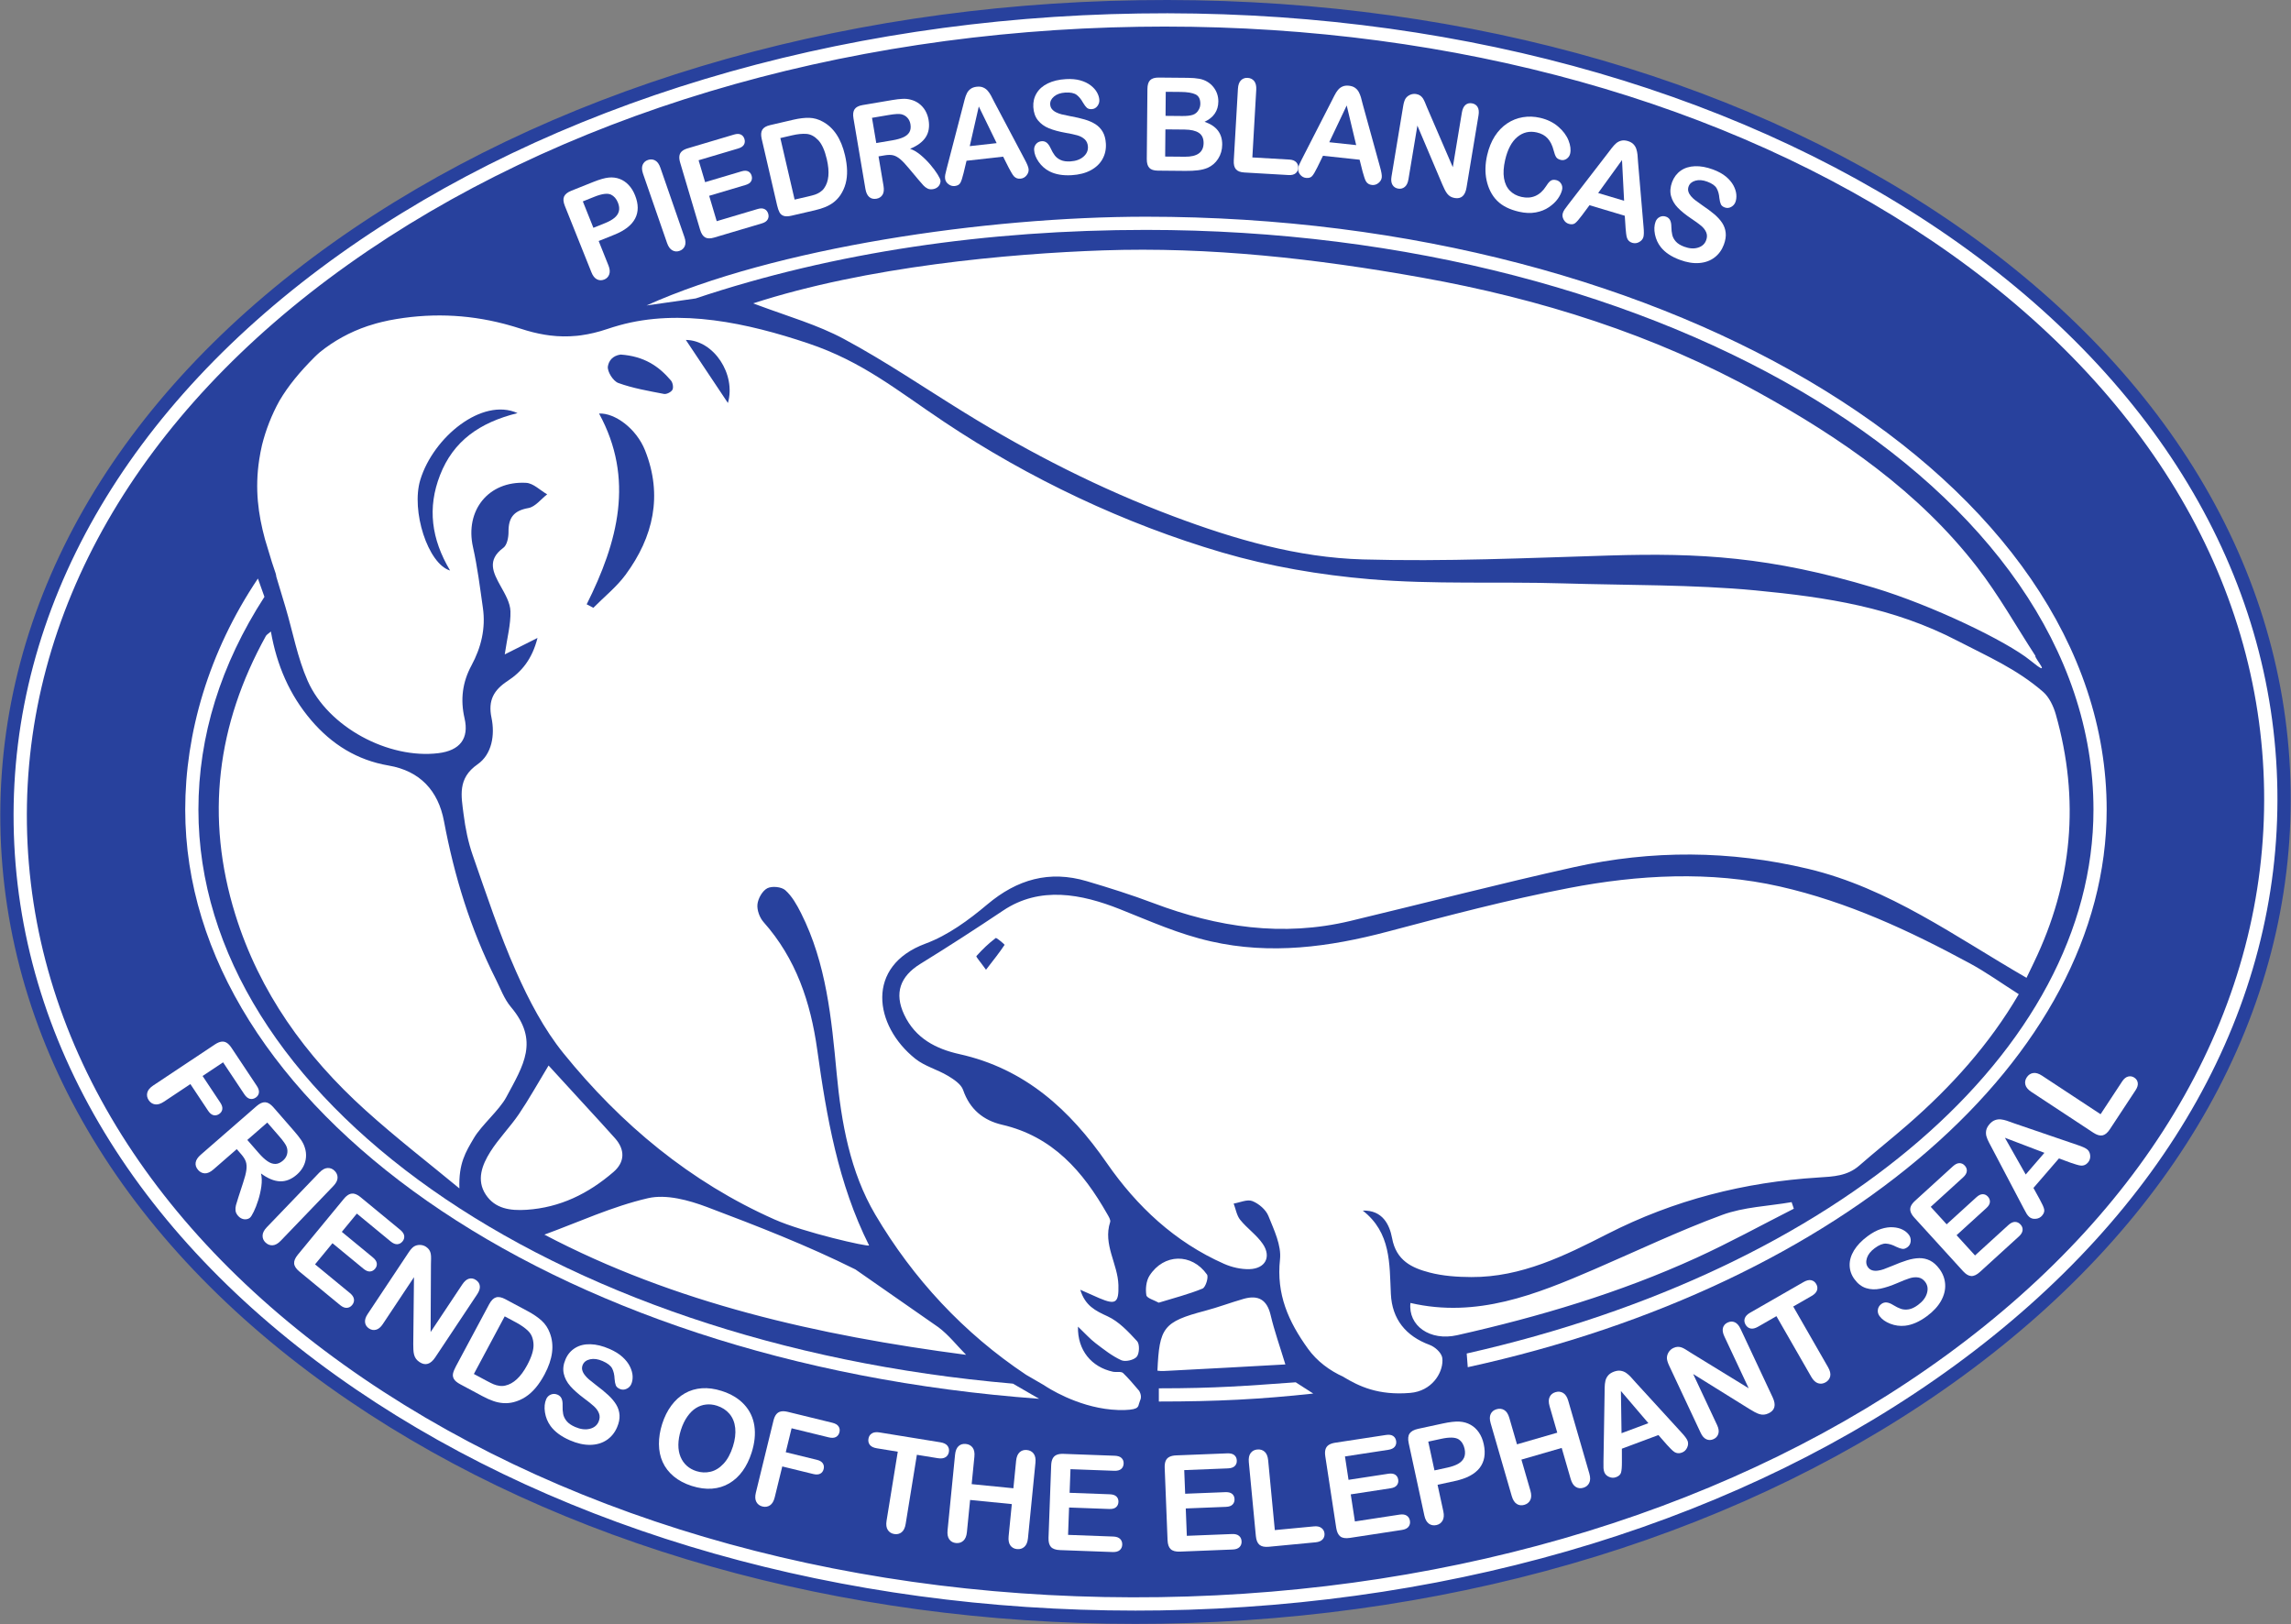
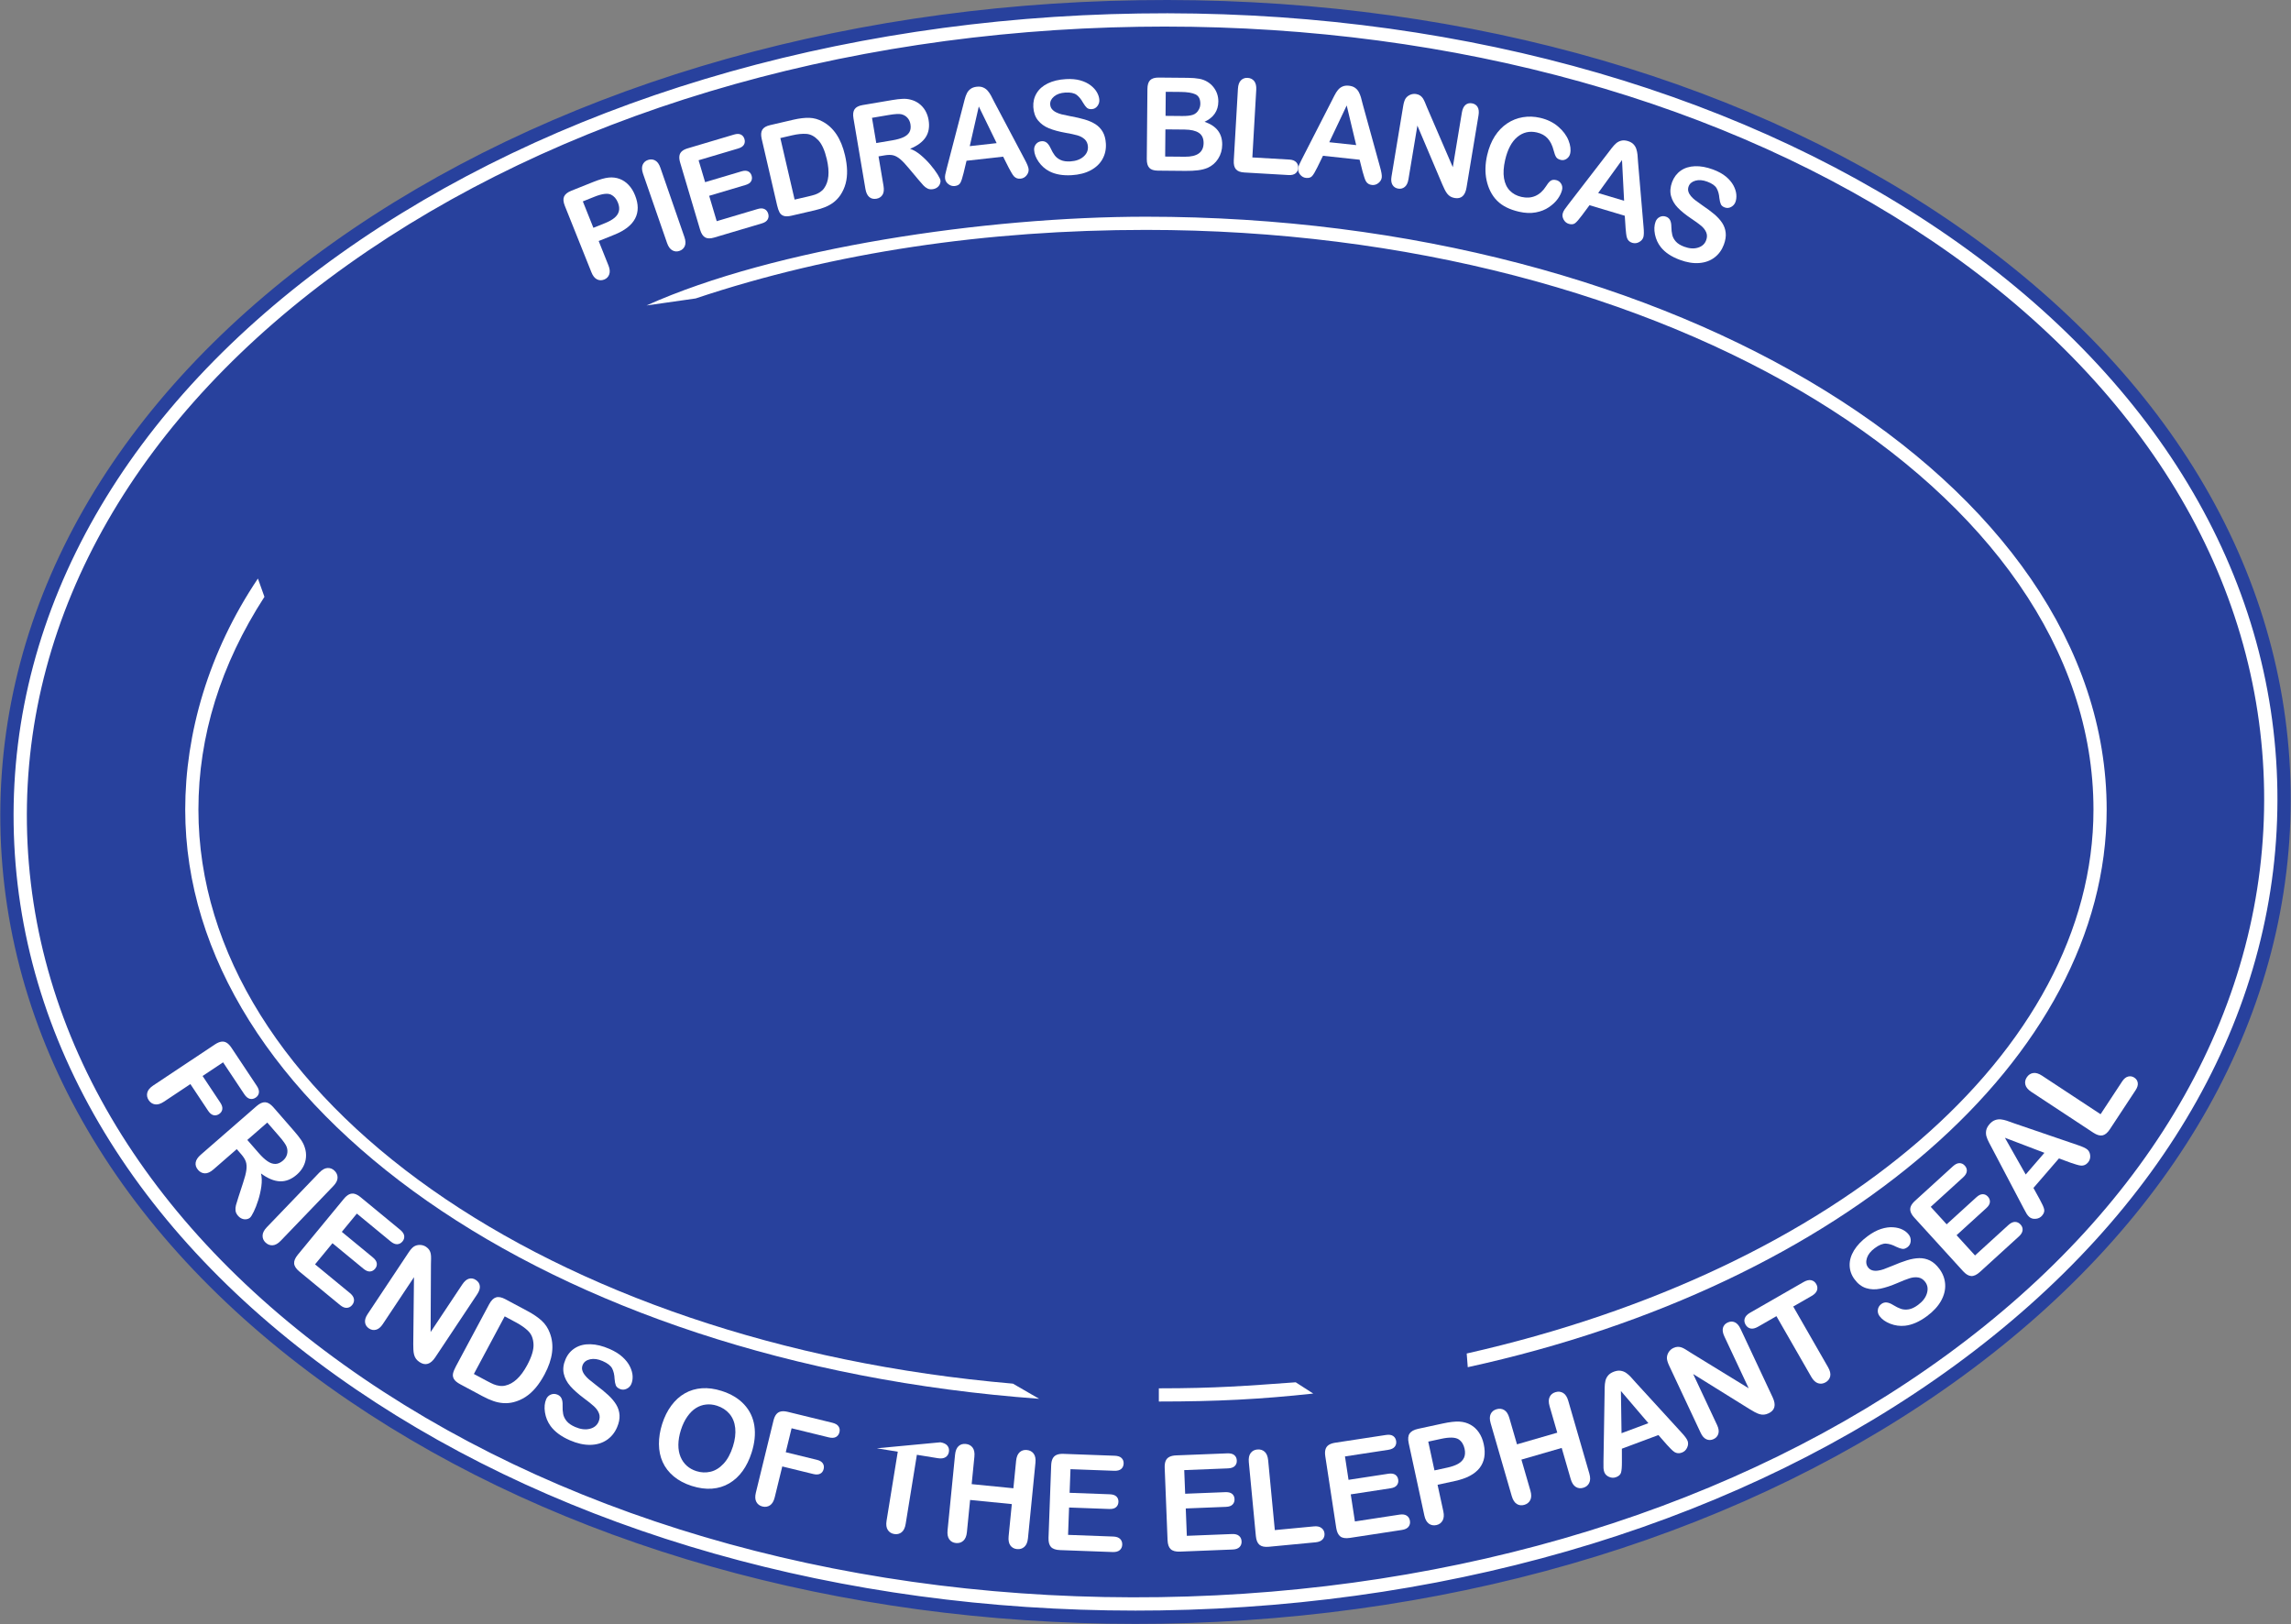
<svg xmlns="http://www.w3.org/2000/svg" version="1.1" id="svg1" width="542.501" height="384.591" viewBox="0 0 542.501 384.591">
  <rect x="0" y="0" width="542.501" height="384.591" fill="#808080" stroke="none" />
  <defs id="defs1">
    <clipPath clipPathUnits="userSpaceOnUse" id="clipPath2">
      <path d="M 0,792 H 612 V 0 H 0 Z" transform="translate(-307.942,-256.279)" id="path2" />
    </clipPath>
    <clipPath clipPathUnits="userSpaceOnUse" id="clipPath4">
-       <path d="M 0,792 H 612 V 0 H 0 Z" transform="translate(-358.848,-300.939)" id="path4" />
-     </clipPath>
+       </clipPath>
    <clipPath clipPathUnits="userSpaceOnUse" id="clipPath6">
      <path d="M 0,792 H 612 V 0 H 0 Z" transform="translate(-208.276,-467.715)" id="path6" />
    </clipPath>
    <clipPath clipPathUnits="userSpaceOnUse" id="clipPath8">
      <path d="M 0,792 H 612 V 0 H 0 Z" transform="translate(-176.53,-455.944)" id="path8" />
    </clipPath>
    <clipPath clipPathUnits="userSpaceOnUse" id="clipPath10">
      <path d="M 0,792 H 612 V 0 H 0 Z" transform="translate(-212.102,-478.188)" id="path10" />
    </clipPath>
    <clipPath clipPathUnits="userSpaceOnUse" id="clipPath12">
      <path d="M 0,792 H 612 V 0 H 0 Z" transform="translate(-223.689,-480.785)" id="path12" />
    </clipPath>
    <clipPath clipPathUnits="userSpaceOnUse" id="clipPath14">
-       <path d="M 0,792 H 612 V 0 H 0 Z" transform="translate(-278.721,-374.573)" id="path14" />
-     </clipPath>
+       </clipPath>
    <clipPath clipPathUnits="userSpaceOnUse" id="clipPath16">
-       <path d="M 0,792 H 612 V 0 H 0 Z" transform="translate(-440.666,-341.417)" id="path16" />
-     </clipPath>
+       </clipPath>
    <clipPath clipPathUnits="userSpaceOnUse" id="clipPath18">
      <path d="M 0,792 H 612 V 0 H 0 Z" transform="translate(-308.719,-535.253)" id="path18" />
    </clipPath>
    <clipPath clipPathUnits="userSpaceOnUse" id="clipPath20">
      <path d="M 0,792 H 612 V 0 H 0 Z" transform="translate(-308.719,-535.253)" id="path20" />
    </clipPath>
    <clipPath clipPathUnits="userSpaceOnUse" id="clipPath22">
      <path d="M 0,792 H 612 V 0 H 0 Z" transform="translate(-362.556,-298.362)" id="path22" />
    </clipPath>
    <clipPath clipPathUnits="userSpaceOnUse" id="clipPath24">
      <path d="M 0,792 H 612 V 0 H 0 Z" transform="translate(-286.433,-292.751)" id="path24" />
    </clipPath>
    <clipPath clipPathUnits="userSpaceOnUse" id="clipPath26">
      <path d="M 0,792 H 612 V 0 H 0 Z" transform="translate(-307.694,-292.266)" id="path26" />
    </clipPath>
    <clipPath clipPathUnits="userSpaceOnUse" id="clipPath28">
      <path d="M 0,792 H 612 V 0 H 0 Z" transform="translate(-145.27,-346.839)" id="path28" />
    </clipPath>
    <clipPath clipPathUnits="userSpaceOnUse" id="clipPath30">
      <path d="M 0,792 H 612 V 0 H 0 Z" transform="translate(-151.443,-339.403)" id="path30" />
    </clipPath>
    <clipPath clipPathUnits="userSpaceOnUse" id="clipPath32">
      <path d="M 0,792 H 612 V 0 H 0 Z" transform="translate(-149.267,-323.212)" id="path32" />
    </clipPath>
    <clipPath clipPathUnits="userSpaceOnUse" id="clipPath34">
      <path d="M 0,792 H 612 V 0 H 0 Z" transform="translate(-171.259,-320.697)" id="path34" />
    </clipPath>
    <clipPath clipPathUnits="userSpaceOnUse" id="clipPath36">
      <path d="M 0,792 H 612 V 0 H 0 Z" transform="translate(-178.42,-316.668)" id="path36" />
    </clipPath>
    <clipPath clipPathUnits="userSpaceOnUse" id="clipPath38">
      <path d="M 0,792 H 612 V 0 H 0 Z" transform="translate(-191.519,-307.389)" id="path38" />
    </clipPath>
    <clipPath clipPathUnits="userSpaceOnUse" id="clipPath40">
      <path d="M 0,792 H 612 V 0 H 0 Z" transform="translate(-211.461,-287.658)" id="path40" />
    </clipPath>
    <clipPath clipPathUnits="userSpaceOnUse" id="clipPath42">
      <path d="M 0,792 H 612 V 0 H 0 Z" transform="translate(-232.048,-284.279)" id="path42" />
    </clipPath>
    <clipPath clipPathUnits="userSpaceOnUse" id="clipPath44">
      <path d="M 0,792 H 612 V 0 H 0 Z" transform="translate(-249.071,-285.901)" id="path44" />
    </clipPath>
    <clipPath clipPathUnits="userSpaceOnUse" id="clipPath46">
      <path d="M 0,792 H 612 V 0 H 0 Z" transform="translate(-268.436,-282.203)" id="path46" />
    </clipPath>
    <clipPath clipPathUnits="userSpaceOnUse" id="clipPath48">
      <path d="M 0,792 H 612 V 0 H 0 Z" transform="translate(-274.935,-282.471)" id="path48" />
    </clipPath>
    <clipPath clipPathUnits="userSpaceOnUse" id="clipPath50">
      <path d="M 0,792 H 612 V 0 H 0 Z" transform="translate(-299.766,-279.966)" id="path50" />
    </clipPath>
    <clipPath clipPathUnits="userSpaceOnUse" id="clipPath52">
      <path d="M 0,792 H 612 V 0 H 0 Z" transform="translate(-319.967,-280.392)" id="path52" />
    </clipPath>
    <clipPath clipPathUnits="userSpaceOnUse" id="clipPath54">
      <path d="M 0,792 H 612 V 0 H 0 Z" transform="translate(-327.107,-281.824)" id="path54" />
    </clipPath>
    <clipPath clipPathUnits="userSpaceOnUse" id="clipPath56">
      <path d="M 0,792 H 612 V 0 H 0 Z" transform="translate(-348.428,-283.687)" id="path56" />
    </clipPath>
    <clipPath clipPathUnits="userSpaceOnUse" id="clipPath58">
      <path d="M 0,792 H 612 V 0 H 0 Z" transform="translate(-357.81,-285.635)" id="path58" />
    </clipPath>
    <clipPath clipPathUnits="userSpaceOnUse" id="clipPath60">
      <path d="M 0,792 H 612 V 0 H 0 Z" transform="translate(-369.935,-289.37)" id="path60" />
    </clipPath>
    <clipPath clipPathUnits="userSpaceOnUse" id="clipPath62">
      <path d="M 0,792 H 612 V 0 H 0 Z" transform="translate(-389.866,-286.643)" id="path62" />
    </clipPath>
    <clipPath clipPathUnits="userSpaceOnUse" id="clipPath64">
      <path d="M 0,792 H 612 V 0 H 0 Z" transform="translate(-402.161,-300.929)" id="path64" />
    </clipPath>
    <clipPath clipPathUnits="userSpaceOnUse" id="clipPath66">
      <path d="M 0,792 H 612 V 0 H 0 Z" transform="translate(-423.623,-311.01)" id="path66" />
    </clipPath>
    <clipPath clipPathUnits="userSpaceOnUse" id="clipPath68">
      <path d="M 0,792 H 612 V 0 H 0 Z" transform="translate(-446.317,-315.818)" id="path68" />
    </clipPath>
    <clipPath clipPathUnits="userSpaceOnUse" id="clipPath70">
      <path d="M 0,792 H 612 V 0 H 0 Z" transform="translate(-450.529,-332.072)" id="path70" />
    </clipPath>
    <clipPath clipPathUnits="userSpaceOnUse" id="clipPath72">
      <path d="M 0,792 H 612 V 0 H 0 Z" transform="translate(-461.646,-332.581)" id="path72" />
    </clipPath>
    <clipPath clipPathUnits="userSpaceOnUse" id="clipPath74">
      <path d="M 0,792 H 612 V 0 H 0 Z" transform="translate(-464.544,-350.131)" id="path74" />
    </clipPath>
    <clipPath clipPathUnits="userSpaceOnUse" id="clipPath76">
      <path d="M 0,792 H 612 V 0 H 0 Z" transform="translate(-207.432,-506.203)" id="path76" />
    </clipPath>
    <clipPath clipPathUnits="userSpaceOnUse" id="clipPath78">
      <path d="M 0,792 H 612 V 0 H 0 Z" transform="translate(-220.354,-497.992)" id="path78" />
    </clipPath>
    <clipPath clipPathUnits="userSpaceOnUse" id="clipPath80">
      <path d="M 0,792 H 612 V 0 H 0 Z" transform="translate(-232.995,-514.785)" id="path80" />
    </clipPath>
    <clipPath clipPathUnits="userSpaceOnUse" id="clipPath82">
      <path d="M 0,792 H 612 V 0 H 0 Z" transform="translate(-240.472,-516.635)" id="path82" />
    </clipPath>
    <clipPath clipPathUnits="userSpaceOnUse" id="clipPath84">
      <path d="M 0,792 H 612 V 0 H 0 Z" transform="translate(-259.714,-520.729)" id="path84" />
    </clipPath>
    <clipPath clipPathUnits="userSpaceOnUse" id="clipPath86">
      <path d="M 0,792 H 612 V 0 H 0 Z" transform="translate(-274.11,-515.198)" id="path86" />
    </clipPath>
    <clipPath clipPathUnits="userSpaceOnUse" id="clipPath88">
      <path d="M 0,792 H 612 V 0 H 0 Z" transform="translate(-298.286,-515.652)" id="path88" />
    </clipPath>
    <clipPath clipPathUnits="userSpaceOnUse" id="clipPath90">
      <path d="M 0,792 H 612 V 0 H 0 Z" transform="translate(-308.919,-524.849)" id="path90" />
    </clipPath>
    <clipPath clipPathUnits="userSpaceOnUse" id="clipPath92">
      <path d="M 0,792 H 612 V 0 H 0 Z" transform="translate(-324.991,-525.203)" id="path92" />
    </clipPath>
    <clipPath clipPathUnits="userSpaceOnUse" id="clipPath94">
      <path d="M 0,792 H 612 V 0 H 0 Z" transform="translate(-337.958,-515.894)" id="path94" />
    </clipPath>
    <clipPath clipPathUnits="userSpaceOnUse" id="clipPath96">
      <path d="M 0,792 H 612 V 0 H 0 Z" transform="translate(-355.313,-522.097)" id="path96" />
    </clipPath>
    <clipPath clipPathUnits="userSpaceOnUse" id="clipPath98">
      <path d="M 0,792 H 612 V 0 H 0 Z" transform="translate(-379.306,-507.437)" id="path98" />
    </clipPath>
    <clipPath clipPathUnits="userSpaceOnUse" id="clipPath100">
      <path d="M 0,792 H 612 V 0 H 0 Z" transform="translate(-385.715,-506.874)" id="path100" />
    </clipPath>
    <clipPath clipPathUnits="userSpaceOnUse" id="clipPath102">
      <path d="M 0,792 H 612 V 0 H 0 Z" transform="translate(-408.033,-497.697)" id="path102" />
    </clipPath>
  </defs>
  <g id="layer-MC0" transform="translate(-135.847,-334.465)">
    <path id="path1" d="m 0,0 c -110.395,-1.662 -201.32,59.633 -202.507,138.481 -1.187,78.849 88.371,141.154 198.766,142.816 110.395,1.662 199.824,-57.949 201.01,-136.798 C 198.456,65.651 110.395,1.662 0,0" style="fill:#28419d;fill-opacity:1;fill-rule:nonzero;stroke:none" transform="matrix(1.333,0,0,-1.333,410.589,714.294)" clip-path="url(#clipPath2)" />
    <path id="path3" d="m 0,0 1.688,-0.694 c 0,0 -0.813,-3.816 -4.803,-7.556 -2.881,-2.701 -13.404,1.738 -19.047,4.42 -9.83,-1.259 -19.953,-2.022 -30.324,-2.178 -0.536,-0.008 -1.064,0.006 -1.598,0.001 0.463,-0.881 0.844,-1.867 0.844,-2.742 0,-2.244 -2.494,-3.491 -6.983,-3.491 -3.205,0 -9.481,4.274 -12.817,6.723 -82.408,4.969 -146.805,46.977 -147.59,99.099 -0.198,13.206 3.749,25.876 11.023,37.573 -0.364,4.317 -1.279,12.398 -3.324,17.852 -2.906,7.748 1.937,15.98 5.327,23.727 3.389,7.748 24.695,18.401 38.737,13.075 14.043,-5.327 16.464,-2.422 25.18,-0.485 4.873,1.083 8.634,0.647 11.051,0.056 22.984,7.771 49.188,12.388 77.076,12.807 92.015,1.386 167.296,-43.202 168.145,-99.589 C 113.265,53.471 66.044,14.49 0,0" style="fill:#ffffff;fill-opacity:1;fill-rule:nonzero;stroke:none" transform="matrix(1.333,0,0,-1.333,478.464,654.748)" clip-path="url(#clipPath4)" />
    <path id="path5" d="m 0,0 c 6.34,-11.601 3.351,-22.798 -2.199,-33.889 0.395,-0.205 0.79,-0.411 1.185,-0.617 1.929,1.95 4.129,3.701 5.737,5.886 4.929,6.702 6.625,14.086 3.456,22.059 C 6.618,-2.633 2.778,0.136 0,0" style="fill:#28419d;fill-opacity:1;fill-rule:nonzero;stroke:none" transform="matrix(1.333,0,0,-1.333,277.702,432.38)" clip-path="url(#clipPath6)" />
    <path id="path7" d="M 0,0 C -1.673,-5.487 1.346,-14.93 5.292,-16.113 1.957,-10.516 1.234,-4.978 3.508,0.843 5.864,6.876 10.486,10.161 17.273,11.852 10.99,14.68 2.312,7.585 0,0" style="fill:#28419d;fill-opacity:1;fill-rule:nonzero;stroke:none" transform="matrix(1.333,0,0,-1.333,235.373,448.075)" clip-path="url(#clipPath8)" />
    <path id="path9" d="m 0,0 c -1.487,-0.21 -2.105,-1.168 -2.258,-2.097 -0.148,-0.897 0.933,-2.619 1.848,-2.951 2.6,-0.945 5.382,-1.415 8.117,-1.945 0.461,-0.089 1.282,0.331 1.503,0.746 0.213,0.4 0.054,1.26 -0.269,1.64 C 6.796,-2.083 4.2,-0.294 0,0" style="fill:#28419d;fill-opacity:1;fill-rule:nonzero;stroke:none" transform="matrix(1.333,0,0,-1.333,282.803,418.416)" clip-path="url(#clipPath10)" />
    <path id="path11" d="M 0,0 C 2.5,-3.748 5.037,-7.551 7.473,-11.203 8.938,-6.103 4.981,-0.06 0,0" style="fill:#28419d;fill-opacity:1;fill-rule:nonzero;stroke:none" transform="matrix(1.333,0,0,-1.333,298.252,414.953)" clip-path="url(#clipPath12)" />
    <path id="path13" d="m 0,0 c -1.248,-0.942 -2.392,-2.04 -3.433,-3.21 -0.099,-0.112 0.718,-1.038 1.709,-2.425 1.437,1.86 2.427,3.108 3.305,4.43 C 1.611,-1.16 0.15,0.113 0,0" style="fill:#28419d;fill-opacity:1;fill-rule:nonzero;stroke:none" transform="matrix(1.333,0,0,-1.333,371.628,556.57)" clip-path="url(#clipPath14)" />
    <path id="path15" d="m 0,0 c -2.826,-2.458 -5.761,-4.791 -8.582,-7.255 -2.123,-1.855 -4.577,-1.949 -7.257,-2.116 -13.134,-0.817 -25.65,-3.99 -37.452,-10.012 -7.601,-3.879 -15.33,-7.712 -24.194,-7.673 -2.484,0.011 -5.043,0.183 -7.43,0.806 -3.146,0.821 -5.921,2.117 -6.655,6.087 -0.441,2.381 -1.671,5.027 -5.215,4.914 5.035,-3.917 4.739,-9.433 4.995,-14.809 0.214,-4.505 2.675,-7.49 6.882,-9.044 0.925,-0.341 1.999,-1.299 2.224,-2.173 0.035,-0.187 0.056,-0.369 0.059,-0.582 0.024,-2.324 -1.935,-5.453 -5.714,-5.775 -5.713,-0.486 -9.135,1.193 -11.853,2.827 -0.003,0.002 -0.012,0.005 -0.017,0.007 0.011,0.001 0.022,0.003 0.034,0.004 -2.525,1.126 -4.762,2.821 -6.329,4.995 -3.508,4.87 -5.648,9.702 -4.978,15.89 0.269,2.483 -1.069,5.237 -2.063,7.713 -0.446,1.112 -1.706,2.186 -2.849,2.638 -0.907,0.358 -2.2,-0.259 -3.321,-0.443 0.372,-0.973 0.537,-2.111 1.158,-2.884 1.225,-1.524 2.935,-2.688 4.02,-4.288 1.564,-2.307 0.439,-4.395 -2.381,-4.476 -1.497,-0.042 -3.123,0.333 -4.503,0.943 -8.736,3.867 -15.482,10.19 -20.837,17.918 -6.565,9.475 -14.537,16.749 -26.184,19.335 -4.131,0.917 -7.828,2.795 -9.806,7.017 -1.785,3.809 -0.727,6.789 2.88,9.014 5.047,3.114 9.787,6.18 14.714,9.477 6.544,4.379 13.896,2.948 20.698,0.249 5.586,-2.217 10.399,-4.416 16.209,-5.736 10.594,-2.406 21.031,-1.009 31.422,1.746 10.751,2.85 21.264,5.631 32.17,7.731 12.285,2.365 25.151,3.069 37.467,0.273 12.037,-2.733 22.984,-7.832 33.7,-13.626 2.971,-1.606 5.734,-3.595 8.741,-5.503 C 14.543,14.282 7.746,6.737 0,0 m -37.575,-23.667 c -13.603,-6.203 -27.873,-10.437 -42.434,-13.715 -4.845,-1.091 -8.742,1.685 -8.304,5.727 11.775,-2.735 22.269,1.487 32.711,5.996 7.536,3.254 14.964,6.802 22.655,9.638 3.869,1.426 8.217,1.557 12.348,2.274 0.13,-0.389 0.261,-0.778 0.392,-1.167 -5.783,-2.932 -11.474,-6.066 -17.368,-8.753 m -93.539,-20.023 c -0.702,-0.035 -1.449,-0.11 -2.144,0.009 0.349,7.628 1,8.671 8.46,10.635 2.308,0.607 4.549,1.463 6.845,2.118 2.585,0.738 4.157,-0.124 4.806,-2.889 0.659,-2.806 1.638,-5.537 2.616,-8.758 -7.043,-0.389 -13.812,-0.777 -20.583,-1.115 m -4.113,13.419 c -0.178,1.113 -0.031,2.542 0.564,3.467 2.531,3.939 7.492,4.04 10.205,0.206 0.326,-0.46 -0.238,-2.278 -0.786,-2.502 -2.457,-1.008 -5.058,-1.666 -7.785,-2.506 -0.798,0.454 -2.113,0.797 -2.198,1.335 m -1.131,-18.759 c -0.007,-0.015 -0.114,-0.349 -0.121,-0.364 -0.251,-0.57 0.125,-1.191 -2.553,-1.277 -6.495,-0.208 -12.263,3.074 -13.913,4.109 0.002,0 0.004,0 0.006,0 -0.186,0.115 -0.329,0.207 -0.404,0.257 -0.021,0.015 -0.024,0.017 -0.036,0.025 -0.015,0.01 -0.038,0.026 -0.038,0.026 l -3.178,1.845 c -0.002,10e-4 -0.005,0.003 -0.007,0.005 -11.065,7.378 -20.051,17.052 -26.778,28.445 -4.463,7.558 -6.033,16.31 -6.859,25.079 -0.92,9.755 -1.824,19.528 -6.332,28.479 -0.738,1.466 -1.597,2.996 -2.79,4.062 -0.681,0.609 -2.376,0.775 -3.201,0.346 -0.874,-0.454 -1.635,-1.81 -1.748,-2.847 -0.11,-1.017 0.383,-2.372 1.084,-3.16 5.766,-6.487 8.358,-14.24 9.531,-22.656 1.666,-11.948 3.714,-23.812 9.216,-34.781 -0.164,-0.283 -11.588,2.302 -16.807,4.618 -14.954,6.635 -27.265,16.887 -37.479,29.508 -3.477,4.296 -6.142,9.407 -8.403,14.489 -2.986,6.712 -5.287,13.735 -7.717,20.682 -0.819,2.342 -1.318,4.836 -1.63,7.303 -0.405,3.209 -1.115,6.359 2.471,8.849 2.58,1.792 3.126,5.241 2.486,8.294 -0.645,3.078 0.417,4.919 2.86,6.519 2.517,1.648 4.356,3.872 5.316,7.645 -2.217,-1.114 -3.707,-1.862 -5.822,-2.925 0.435,2.971 1.077,5.323 1.015,7.656 -0.04,1.512 -0.967,3.076 -1.747,4.477 -1.352,2.429 -2.47,4.63 0.494,6.811 0.66,0.485 0.918,1.871 0.909,2.838 -0.023,2.515 0.947,3.758 3.537,4.217 1.216,0.215 2.227,1.586 3.331,2.434 -1.243,0.711 -2.455,1.97 -3.733,2.042 -6.721,0.381 -10.905,-4.928 -9.445,-11.419 0.798,-3.55 1.243,-7.183 1.758,-10.792 0.519,-3.634 -0.305,-7.034 -2.037,-10.243 -1.599,-2.963 -1.991,-6.044 -1.223,-9.366 0.837,-3.626 -0.845,-5.734 -4.653,-6.199 -8.83,-1.079 -19.57,4.596 -23.213,12.844 -1.824,4.129 -2.638,8.702 -3.937,13.065 -0.54,1.815 -1.088,3.628 -1.636,5.441 -0.024,0.208 -0.056,0.407 -0.112,0.573 -0.228,0.676 -0.452,1.347 -0.672,2.017 -0.413,1.363 -0.826,2.727 -1.239,4.091 -1.182,4.377 -1.82,8.864 -1.006,14.153 0.136,0.886 0.301,1.733 0.49,2.552 0.674,2.697 1.708,5.354 3.09,7.851 1.58,2.688 3.634,5.159 6.226,7.75 0.31,0.311 0.633,0.605 0.96,0.89 2.435,1.965 5.269,3.561 8.499,4.648 0.455,0.149 0.91,0.289 1.364,0.417 0.081,0.023 0.161,0.048 0.243,0.07 0.296,0.081 0.59,0.153 0.884,0.226 0.428,0.102 0.855,0.205 1.295,0.291 6.988,1.351 13.749,1.118 20.391,-0.602 0.19,-0.049 0.373,-0.1 0.559,-0.15 0.819,-0.223 1.637,-0.464 2.453,-0.731 1.46,-0.48 2.875,-0.836 4.277,-1.066 0.313,-0.057 0.62,-0.1 0.922,-0.133 1.555,-0.193 3.103,-0.22 4.683,-0.067 0.101,0.01 0.202,0.019 0.301,0.03 0.145,0.016 0.291,0.034 0.437,0.054 0.045,0.006 0.09,0.012 0.135,0.019 1.479,0.205 2.992,0.563 4.575,1.099 0.72,0.243 1.44,0.465 2.161,0.666 10.828,3.025 22.793,0.414 33.55,-3.196 9.717,-3.261 15.827,-8.383 24.19,-13.965 15.058,-10.051 32.049,-18.114 49.376,-23.192 8.41,-2.465 17.41,-3.994 26.185,-4.738 11.421,-0.97 22.945,-0.399 34.414,-0.748 11.053,-0.337 23.186,-0.195 34.165,-1.247 12.679,-1.216 24.394,-2.992 35.91,-8.978 5.248,-2.728 10.447,-4.95 15.171,-9.056 1.032,-0.896 1.819,-2.516 2.226,-3.95 4.314,-15.173 2.978,-29.881 -3.873,-44.09 -0.439,-0.912 -0.877,-1.825 -1.317,-2.739 -12.613,7.273 -24.381,15.938 -38.835,19.369 -13.86,3.291 -27.723,3.358 -41.544,0.29 -13.304,-2.952 -26.5,-6.387 -39.755,-9.561 -11.998,-2.873 -23.581,-1.129 -34.956,3.168 -3.886,1.467 -7.86,2.72 -11.845,3.899 -6.647,1.967 -12.37,0.337 -17.687,-4.139 -3.294,-2.772 -6.985,-5.479 -10.965,-6.952 -10.71,-3.962 -9.173,-14.571 -1.811,-20.45 1.666,-1.33 3.914,-1.908 5.778,-3.023 1.056,-0.632 2.358,-1.489 2.717,-2.531 1.184,-3.442 3.615,-5.403 6.916,-6.166 9.005,-2.081 14.382,-8.305 18.678,-15.852 0.254,-0.447 0.649,-1.055 0.523,-1.44 -1.303,-3.986 1.368,-7.424 1.469,-11.203 0.084,-3.152 -0.474,-3.552 -3.382,-2.318 -1.007,0.428 -2.002,0.884 -3.394,1.5 0.858,-2.84 2.682,-3.726 4.849,-4.718 2.015,-0.924 3.696,-2.739 5.245,-4.417 0.481,-0.521 0.42,-2.194 -0.067,-2.769 -0.503,-0.594 -2.029,-0.938 -2.75,-0.609 -1.647,0.752 -3.119,1.924 -4.578,3.036 -0.958,0.729 -1.768,1.651 -3.108,2.929 -0.097,-4.222 2.413,-7.181 6.2,-8.012 0.606,-0.133 1.47,0.099 1.822,-0.242 0.959,-0.929 1.825,-1.953 2.694,-2.974 0.056,-0.066 0.112,-0.131 0.168,-0.196 0.233,-0.425 0.467,-1.097 0.131,-1.749 m -105.799,29.513 c 6.018,2.199 12.054,5.004 18.399,6.471 3.232,0.748 7.234,-0.344 10.518,-1.583 8.909,-3.361 17.827,-6.832 26.336,-11.073 l 14.739,-10.267 c 1.834,-1.372 3.289,-3.251 4.916,-4.899 -26.345,3.453 -51.762,9.181 -74.908,21.351 m -10.411,7.098 c -1.713,2.591 -0.651,5.302 0.804,7.613 1.487,2.362 3.507,4.382 5.078,6.698 1.781,2.625 3.322,5.413 5.27,8.629 2.468,-2.694 4.62,-5.039 6.769,-7.388 1.683,-1.841 3.384,-3.668 5.037,-5.535 1.826,-2.062 1.742,-4.249 -0.281,-5.993 -4.447,-3.835 -9.469,-6.327 -15.455,-6.713 -2.88,-0.186 -5.567,0.186 -7.222,2.689 m -21.413,15.033 c -10.616,9.59 -18.785,20.903 -23.085,34.726 -5.372,17.272 -3.277,33.737 5.427,49.469 0.136,0.246 0.438,0.4 0.895,0.8 1.051,-6.01 3.327,-11.278 7.181,-15.786 3.64,-4.256 8.127,-7.062 13.728,-8.018 5.593,-0.954 8.826,-4.486 9.839,-9.886 1.833,-9.772 4.716,-19.171 9.199,-28.059 0.845,-1.675 1.499,-3.534 2.684,-4.935 5.103,-6.037 2.22,-10.359 -0.821,-16.037 -1.221,-2.281 -4.418,-4.994 -5.735,-7.232 -1.466,-2.491 -2.744,-4.489 -2.589,-8.965 -5.295,4.385 -11.204,8.938 -16.723,13.923 m 131.026,152.696 c 19.012,0.658 37.898,-1.471 56.658,-4.83 21.059,-3.771 41.262,-10.136 59.932,-20.471 14.565,-8.063 28.351,-17.553 38.722,-30.966 3.833,-4.957 6.923,-10.486 10.352,-15.754 -0.301,-0.273 3.305,-4.249 -0.904,-0.818 -4.21,3.43 -17.528,9.833 -27.788,12.917 -18.412,5.534 -31.008,6.208 -46.98,5.725 -14.605,-0.442 -29.233,-1.111 -43.823,-0.697 -11.58,0.329 -22.743,3.565 -33.656,7.665 -13.022,4.893 -25.307,11.145 -37.109,18.429 -7.128,4.398 -14.074,9.136 -21.442,13.087 -4.622,2.477 -9.785,3.959 -15.143,5.954 -0.256,0.109 -0.561,0.224 -0.936,0.348 20.21,6.567 45.495,8.836 62.117,9.411 m 176,-99.295 c 0,56.945 -75.559,103.107 -168.764,103.107 -28.725,0 -55.769,-4.389 -79.446,-12.123 -5.944,-0.081 -12.252,-1.003 -15.406,-1.989 -5.187,-1.621 -9.401,-1.621 -13.616,-0.972 -4.214,0.648 -15.236,6.321 -30.472,1.134 -15.237,-5.187 -20.462,-18.512 -21.396,-25.448 -1.135,-8.428 -0.274,-14.593 3.932,-23.861 0,0 -0.003,-0.355 0.094,-0.467 -8.34,-12.212 -12.455,-25.322 -12.455,-39.381 0,-51.703 62.29,-94.514 143.52,-101.959 0.784,-0.748 2.716,-1.82 4.183,-2.782 0,0 10.144,-5.337 16.331,-5.632 9.32,-0.446 7.375,7.273 7.375,7.273 l -0.173,0.012 c 8.672,0.076 17.185,0.551 25.493,1.398 0.338,-0.306 0.704,-0.619 1.105,-0.936 0.014,-0.011 0.028,-0.022 0.042,-0.033 2.808,-2.206 7.154,-4.51 13.163,-4.635 11.671,-0.243 13.616,5.349 14.102,7.051 0.195,0.683 0.035,1.834 -0.317,2.969 65.647,14.121 112.705,52.337 112.705,97.274" style="fill:#28419d;fill-opacity:1;fill-rule:nonzero;stroke:none" transform="matrix(1.333,0,0,-1.333,587.555,600.777)" clip-path="url(#clipPath16)" />
    <path id="path17" d="m 0,0 c -1.493,0 -2.983,-0.012 -4.482,-0.035 -53.244,-0.801 -102.926,-15.726 -139.894,-42.026 -37.025,-26.34 -57.108,-61.285 -56.548,-98.395 0.559,-37.247 21.608,-71.878 59.269,-97.518 37.771,-25.715 87.732,-39.44 140.844,-38.641 52.988,0.797 102.396,16.016 139.122,42.851 36.56,26.714 56.385,61.963 55.823,99.254 -0.56,37.201 -21.341,71.534 -58.514,96.672 C 99.438,-13.37 51.426,0 0,0 m -5.187,-281.365 c -52.364,0 -101.615,13.955 -139.124,39.492 -38.965,26.528 -60.746,62.52 -61.331,101.345 -0.583,38.709 20.206,75.044 58.532,102.311 37.737,26.848 88.366,42.083 142.558,42.9 54.034,0.838 104.79,-12.899 142.814,-38.613 38.488,-26.028 60.007,-61.723 60.589,-100.509 0.585,-38.864 -19.926,-75.492 -57.758,-103.134 -37.506,-27.406 -87.877,-42.947 -141.835,-43.759 -1.483,-0.022 -2.966,-0.033 -4.445,-0.033" style="fill:#ffffff;fill-opacity:1;fill-rule:nonzero;stroke:none" transform="matrix(1.333,0,0,-1.333,411.625,342.329)" clip-path="url(#clipPath18)" />
    <path id="path19" d="m 0,0 c -1.493,0 -2.983,-0.012 -4.482,-0.035 -53.244,-0.801 -102.926,-15.726 -139.894,-42.026 -37.025,-26.34 -57.108,-61.285 -56.548,-98.395 0.559,-37.247 21.608,-71.878 59.269,-97.518 37.771,-25.715 87.732,-39.44 140.844,-38.641 52.988,0.797 102.396,16.016 139.122,42.851 36.56,26.714 56.385,61.963 55.823,99.254 -0.56,37.201 -21.341,71.534 -58.514,96.672 C 99.438,-13.37 51.426,0 0,0 Z m -5.187,-281.365 c -52.364,0 -101.615,13.955 -139.124,39.492 -38.965,26.528 -60.746,62.52 -61.331,101.345 -0.583,38.709 20.206,75.044 58.532,102.311 37.737,26.848 88.366,42.083 142.558,42.9 54.034,0.838 104.79,-12.899 142.814,-38.613 38.488,-26.028 60.007,-61.723 60.589,-100.509 0.585,-38.864 -19.926,-75.492 -57.758,-103.134 -37.506,-27.406 -87.877,-42.947 -141.835,-43.759 -1.483,-0.022 -2.966,-0.033 -4.445,-0.033 z" style="fill:none;stroke:#28419d;stroke-width:2.359;stroke-linecap:butt;stroke-linejoin:miter;stroke-miterlimit:10;stroke-dasharray:none;stroke-opacity:1" transform="matrix(1.333,0,0,-1.333,411.625,342.329)" clip-path="url(#clipPath20)" />
    <path id="path21" d="m 0,0 -0.187,2.431 c 65.878,14.867 111.339,53.672 111.339,96.611 0,56.778 -75.504,102.972 -168.31,102.972 -28.167,0 -55.431,-3.949 -79.999,-12.176 l -8.729,-1.247 c 22.694,10.225 60.31,15.766 88.728,15.766 94.099,0 170.655,-47.243 170.655,-105.315 C 113.497,54.982 66.771,14.589 0,0" style="fill:#ffffff;fill-opacity:1;fill-rule:nonzero;stroke:none" transform="matrix(1.333,0,0,-1.333,483.407,658.184)" clip-path="url(#clipPath22)" />
    <path id="path23" d="m 0,0 c -87.628,6.39 -151.691,52.396 -151.691,104.653 0,13.505 4.122,27.953 12.913,41.045 l 1.158,-3.246 c -7.781,-12.036 -11.727,-24.753 -11.727,-37.799 0,-51.031 62.204,-94.866 144.694,-101.963 z" style="fill:#ffffff;fill-opacity:1;fill-rule:nonzero;stroke:none" transform="matrix(1.333,0,0,-1.333,381.911,665.666)" clip-path="url(#clipPath24)" />
    <path id="path25" d="m 0,0 v 2.343 c 10.241,0 15.585,0.449 24.313,1.072 L 27.424,1.413 C 18.02,0.396 10.331,0 0,0" style="fill:#ffffff;fill-opacity:1;fill-rule:nonzero;stroke:none" transform="matrix(1.333,0,0,-1.333,410.258,666.312)" clip-path="url(#clipPath26)" />
    <path id="path27" d="m 0,0 -3.766,5.661 -3.643,-2.424 3.147,-4.731 c 0.291,-0.439 0.411,-0.833 0.356,-1.179 -0.053,-0.348 -0.246,-0.631 -0.574,-0.852 -0.331,-0.218 -0.667,-0.283 -1.008,-0.193 -0.339,0.09 -0.655,0.351 -0.94,0.782 l -3.147,4.734 -4.693,-3.122 c -0.597,-0.396 -1.128,-0.556 -1.592,-0.481 -0.467,0.078 -0.84,0.323 -1.118,0.742 -0.284,0.426 -0.369,0.87 -0.256,1.331 0.115,0.462 0.466,0.89 1.055,1.281 L -5.22,8.838 c 0.414,0.275 0.795,0.438 1.138,0.491 C -3.738,9.382 -3.42,9.317 -3.126,9.136 -2.833,8.953 -2.55,8.66 -2.281,8.254 L 2.224,1.479 C 2.53,1.023 2.653,0.614 2.597,0.256 2.54,-0.103 2.347,-0.391 2.018,-0.612 1.68,-0.835 1.336,-0.905 0.983,-0.817 0.632,-0.73 0.303,-0.459 0,0" style="fill:#ffffff;fill-opacity:1;fill-rule:nonzero;stroke:none" transform="matrix(1.333,0,0,-1.333,193.694,593.547)" clip-path="url(#clipPath28)" />
    <path id="path29" d="m 0,0 -2.091,2.402 -3.545,-3.089 2.031,-2.332 c 0.544,-0.624 1.055,-1.103 1.537,-1.434 0.478,-0.333 0.947,-0.496 1.404,-0.494 0.456,0.003 0.915,0.203 1.371,0.6 0.359,0.313 0.594,0.677 0.71,1.095 0.115,0.419 0.1,0.848 -0.046,1.286 C 1.236,-1.549 0.78,-0.893 0,0 m -6.717,-3.232 -0.794,0.913 -4.145,-3.61 c -0.544,-0.474 -1.05,-0.705 -1.517,-0.69 -0.466,0.015 -0.867,0.216 -1.203,0.599 -0.361,0.417 -0.506,0.855 -0.436,1.317 0.072,0.463 0.368,0.922 0.89,1.376 l 9.926,8.645 c 0.564,0.491 1.08,0.719 1.552,0.689 0.471,-0.032 0.95,-0.328 1.439,-0.89 L 2.68,0.885 C 3.189,0.301 3.6,-0.221 3.911,-0.677 4.222,-1.136 4.448,-1.597 4.583,-2.063 4.766,-2.615 4.831,-3.184 4.784,-3.768 4.739,-4.355 4.573,-4.912 4.295,-5.436 4.016,-5.962 3.64,-6.428 3.172,-6.837 2.209,-7.677 1.206,-8.076 0.16,-8.035 c -1.045,0.04 -2.166,0.504 -3.364,1.394 0.155,-0.677 0.178,-1.435 0.063,-2.274 -0.116,-0.84 -0.301,-1.663 -0.555,-2.465 -0.255,-0.802 -0.521,-1.487 -0.799,-2.051 -0.276,-0.564 -0.497,-0.917 -0.662,-1.06 -0.168,-0.148 -0.384,-0.241 -0.647,-0.279 -0.261,-0.037 -0.522,-0.005 -0.78,0.098 -0.261,0.103 -0.496,0.276 -0.709,0.522 -0.256,0.29 -0.401,0.596 -0.437,0.915 -0.035,0.318 -0.007,0.642 0.078,0.97 0.088,0.326 0.228,0.792 0.426,1.394 l 0.833,2.56 c 0.313,0.93 0.509,1.69 0.586,2.276 0.078,0.587 0.046,1.086 -0.095,1.495 -0.14,0.411 -0.414,0.847 -0.815,1.308" style="fill:#ffffff;fill-opacity:1;fill-rule:nonzero;stroke:none" transform="matrix(1.333,0,0,-1.333,201.924,603.462)" clip-path="url(#clipPath30)" />
    <path id="path31" d="m 0,0 9.337,9.718 c 0.486,0.504 0.965,0.774 1.436,0.805 0.472,0.032 0.888,-0.126 1.251,-0.474 C 12.398,9.69 12.581,9.274 12.573,8.8 12.566,8.329 12.318,7.837 11.826,7.326 L 2.487,-2.389 C 1.998,-2.901 1.514,-3.172 1.04,-3.202 0.567,-3.229 0.143,-3.066 -0.233,-2.705 -0.589,-2.362 -0.762,-1.951 -0.747,-1.474 -0.735,-0.995 -0.486,-0.504 0,0" style="fill:#ffffff;fill-opacity:1;fill-rule:nonzero;stroke:none" transform="matrix(1.333,0,0,-1.333,199.022,625.051)" clip-path="url(#clipPath32)" />
    <path id="path33" d="M 0,0 -6,4.942 -8.67,1.7 -3.144,-2.851 c 0.406,-0.336 0.634,-0.677 0.682,-1.025 0.05,-0.349 -0.048,-0.672 -0.296,-0.973 -0.248,-0.301 -0.546,-0.464 -0.9,-0.489 -0.353,-0.027 -0.737,0.131 -1.148,0.469 l -5.526,4.551 -3.094,-3.756 6.208,-5.112 c 0.419,-0.344 0.652,-0.702 0.704,-1.071 0.053,-0.371 -0.055,-0.717 -0.323,-1.043 -0.258,-0.311 -0.572,-0.479 -0.945,-0.499 -0.374,-0.02 -0.77,0.143 -1.189,0.487 l -7.238,5.962 c -0.579,0.479 -0.89,0.952 -0.93,1.419 -0.042,0.466 0.176,0.99 0.649,1.567 l 8.176,9.923 c 0.316,0.384 0.632,0.652 0.946,0.802 0.313,0.148 0.636,0.178 0.97,0.091 0.333,-0.088 0.689,-0.289 1.065,-0.597 L 1.7,2.061 C 2.124,1.712 2.362,1.359 2.412,0.998 2.462,0.639 2.362,0.306 2.111,0 1.853,-0.311 1.542,-0.476 1.181,-0.496 0.82,-0.516 0.426,-0.351 0,0" style="fill:#ffffff;fill-opacity:1;fill-rule:nonzero;stroke:none" transform="matrix(1.333,0,0,-1.333,228.346,628.404)" clip-path="url(#clipPath34)" />
    <path id="path35" d="m 0,0 -0.058,-12.069 5.634,8.471 c 0.366,0.552 0.76,0.885 1.178,1.006 C 7.17,-2.475 7.582,-2.547 7.98,-2.816 8.394,-3.089 8.627,-3.442 8.682,-3.879 8.74,-4.312 8.584,-4.804 8.218,-5.355 L 0.767,-16.557 c -0.83,-1.249 -1.762,-1.532 -2.795,-0.845 -0.259,0.17 -0.464,0.363 -0.622,0.574 -0.155,0.213 -0.271,0.459 -0.344,0.742 -0.072,0.281 -0.115,0.582 -0.125,0.903 -0.01,0.321 -0.017,0.644 -0.022,0.975 l 0.127,11.881 -5.55,-8.346 c -0.361,-0.544 -0.76,-0.872 -1.196,-0.983 -0.439,-0.113 -0.853,-0.037 -1.246,0.226 -0.407,0.271 -0.64,0.627 -0.697,1.073 -0.058,0.444 0.092,0.935 0.451,1.472 l 7.306,10.988 c 0.311,0.467 0.606,0.798 0.885,0.996 0.318,0.21 0.679,0.313 1.085,0.308 C -1.569,3.405 -1.201,3.292 -0.872,3.074 -0.614,2.901 -0.421,2.713 -0.293,2.507 -0.165,2.299 -0.08,2.078 -0.035,1.845 0.008,1.61 0.028,1.331 0.023,1.008 0.015,0.684 0.008,0.348 0,0" style="fill:#ffffff;fill-opacity:1;fill-rule:nonzero;stroke:none" transform="matrix(1.333,0,0,-1.333,237.893,633.776)" clip-path="url(#clipPath36)" />
    <path id="path37" d="m 0,0 -5.478,-10.234 2.304,-1.234 c 0.506,-0.27 0.91,-0.469 1.211,-0.596 0.301,-0.126 0.637,-0.216 1.003,-0.271 0.366,-0.055 0.714,-0.043 1.045,0.035 1.479,0.321 2.786,1.537 3.916,3.648 0.798,1.489 1.169,2.723 1.119,3.703 -0.051,0.98 -0.349,1.747 -0.898,2.299 -0.547,0.554 -1.286,1.078 -2.214,1.577 z M 0.115,3.049 4.082,0.928 c 1.03,-0.552 1.862,-1.124 2.497,-1.71 0.637,-0.587 1.113,-1.304 1.431,-2.154 0.845,-2.181 0.532,-4.643 -0.935,-7.386 -0.486,-0.905 -1.005,-1.69 -1.564,-2.354 -0.557,-0.665 -1.159,-1.209 -1.808,-1.632 -0.649,-0.424 -1.356,-0.737 -2.124,-0.935 -0.596,-0.148 -1.193,-0.204 -1.787,-0.168 -0.597,0.037 -1.193,0.158 -1.79,0.363 -0.599,0.206 -1.241,0.491 -1.931,0.86 l -3.966,2.124 c -0.552,0.295 -0.925,0.601 -1.116,0.92 -0.188,0.318 -0.245,0.652 -0.168,1.003 0.078,0.351 0.249,0.769 0.509,1.258 l 5.92,11.057 c 0.351,0.659 0.754,1.058 1.206,1.196 0.451,0.138 1.005,0.03 1.659,-0.321" style="fill:#ffffff;fill-opacity:1;fill-rule:nonzero;stroke:none" transform="matrix(1.333,0,0,-1.333,255.359,646.147)" clip-path="url(#clipPath38)" />
    <path id="path39" d="m 0,0 c -0.414,-0.95 -1.028,-1.695 -1.843,-2.241 -0.815,-0.544 -1.785,-0.828 -2.908,-0.848 -1.126,-0.02 -2.329,0.251 -3.615,0.81 -1.542,0.669 -2.686,1.514 -3.435,2.535 -0.527,0.729 -0.86,1.544 -0.998,2.439 -0.138,0.895 -0.063,1.675 0.226,2.339 0.165,0.384 0.443,0.657 0.83,0.815 0.386,0.158 0.784,0.148 1.195,-0.03 0.334,-0.145 0.57,-0.376 0.707,-0.689 0.138,-0.314 0.198,-0.717 0.178,-1.209 -0.017,-0.586 0.015,-1.098 0.101,-1.534 0.085,-0.434 0.291,-0.853 0.614,-1.251 0.326,-0.401 0.827,-0.75 1.509,-1.046 0.938,-0.408 1.795,-0.519 2.573,-0.336 0.777,0.183 1.308,0.605 1.594,1.261 0.226,0.519 0.251,1.011 0.078,1.475 -0.176,0.461 -0.476,0.887 -0.903,1.276 -0.426,0.388 -1.018,0.862 -1.772,1.419 -1.008,0.752 -1.813,1.469 -2.417,2.151 -0.602,0.682 -0.993,1.424 -1.171,2.226 -0.18,0.805 -0.073,1.657 0.321,2.565 0.376,0.863 0.943,1.527 1.705,1.993 0.759,0.469 1.662,0.69 2.708,0.662 1.043,-0.025 2.166,-0.298 3.367,-0.822 0.96,-0.416 1.737,-0.895 2.331,-1.439 0.597,-0.544 1.041,-1.113 1.329,-1.71 C 2.595,10.214 2.75,9.653 2.775,9.124 2.798,8.597 2.72,8.126 2.54,7.712 2.377,7.333 2.096,7.05 1.697,6.865 1.299,6.677 0.9,6.669 0.504,6.842 0.14,7 -0.095,7.211 -0.206,7.474 c -0.107,0.263 -0.183,0.649 -0.223,1.161 -0.027,0.714 -0.168,1.323 -0.421,1.83 -0.253,0.504 -0.82,0.948 -1.7,1.331 -0.817,0.356 -1.554,0.461 -2.214,0.319 C -5.42,11.972 -5.859,11.648 -6.08,11.142 -6.215,10.828 -6.248,10.52 -6.178,10.217 -6.105,9.913 -5.957,9.617 -5.729,9.322 -5.503,9.028 -5.257,8.77 -4.992,8.544 -4.726,8.319 -4.28,7.963 -3.655,7.479 -2.863,6.89 -2.166,6.313 -1.559,5.754 -0.955,5.195 -0.479,4.626 -0.133,4.052 0.213,3.477 0.406,2.856 0.451,2.189 0.494,1.522 0.343,0.792 0,0" style="fill:#ffffff;fill-opacity:1;fill-rule:nonzero;stroke:none" transform="matrix(1.333,0,0,-1.333,281.949,672.456)" clip-path="url(#clipPath40)" />
    <path id="path41" d="M 0,0 C 0.379,1.193 0.516,2.289 0.411,3.284 0.306,4.282 -0.033,5.117 -0.602,5.794 -1.171,6.468 -1.918,6.952 -2.841,7.248 -3.497,7.456 -4.144,7.526 -4.779,7.454 -5.415,7.384 -6.012,7.175 -6.564,6.829 -7.118,6.483 -7.629,5.977 -8.096,5.315 -8.562,4.651 -8.943,3.859 -9.236,2.941 -9.53,2.013 -9.68,1.138 -9.688,0.316 c -0.005,-0.822 0.126,-1.547 0.394,-2.176 0.266,-0.627 0.637,-1.151 1.108,-1.57 0.474,-0.421 1.038,-0.734 1.695,-0.945 0.84,-0.268 1.682,-0.303 2.52,-0.105 0.84,0.198 1.609,0.672 2.306,1.421 0.7,0.75 1.254,1.77 1.665,3.059 M -2.003,9.871 C -0.321,9.334 1.015,8.532 2.003,7.461 2.991,6.393 3.595,5.127 3.813,3.665 4.029,2.204 3.869,0.622 3.324,-1.083 2.923,-2.344 2.389,-3.435 1.722,-4.357 1.053,-5.28 0.261,-6.01 -0.659,-6.549 c -0.92,-0.541 -1.938,-0.852 -3.057,-0.937 -1.115,-0.086 -2.311,0.075 -3.59,0.481 -1.268,0.404 -2.339,0.973 -3.214,1.702 -0.872,0.732 -1.524,1.577 -1.958,2.54 -0.434,0.963 -0.654,2.026 -0.662,3.187 -0.007,1.163 0.183,2.354 0.572,3.577 0.398,1.254 0.942,2.345 1.634,3.277 0.69,0.93 1.492,1.655 2.405,2.171 0.912,0.519 1.918,0.818 3.018,0.896 1.098,0.08 2.267,-0.078 3.508,-0.474" style="fill:#ffffff;fill-opacity:1;fill-rule:nonzero;stroke:none" transform="matrix(1.333,0,0,-1.333,309.397,676.962)" clip-path="url(#clipPath42)" />
    <path id="path43" d="m 0,0 -6.604,1.615 -1.038,-4.253 5.521,-1.348 c 0.511,-0.123 0.865,-0.334 1.06,-0.625 0.196,-0.293 0.246,-0.631 0.153,-1.018 -0.095,-0.383 -0.298,-0.659 -0.609,-0.822 -0.311,-0.165 -0.719,-0.185 -1.223,-0.063 l -5.519,1.349 -1.338,-5.473 c -0.171,-0.697 -0.452,-1.173 -0.848,-1.434 -0.393,-0.258 -0.835,-0.328 -1.324,-0.211 -0.498,0.123 -0.86,0.392 -1.09,0.808 -0.228,0.416 -0.258,0.968 -0.09,1.657 l 3.123,12.784 c 0.118,0.484 0.286,0.862 0.504,1.133 0.219,0.271 0.497,0.439 0.835,0.504 0.339,0.065 0.747,0.04 1.221,-0.075 l 7.9,-1.933 C 1.168,2.465 1.537,2.249 1.737,1.948 1.941,1.647 1.993,1.304 1.9,0.918 1.803,0.524 1.597,0.241 1.279,0.065 0.96,-0.108 0.534,-0.13 0,0" style="fill:#ffffff;fill-opacity:1;fill-rule:nonzero;stroke:none" transform="matrix(1.333,0,0,-1.333,332.095,674.799)" clip-path="url(#clipPath44)" />
-     <path id="path45" d="m 0,0 -3.716,0.604 -1.99,-12.267 c -0.113,-0.707 -0.356,-1.206 -0.725,-1.497 -0.368,-0.288 -0.802,-0.394 -1.299,-0.313 -0.503,0.08 -0.887,0.321 -1.148,0.717 -0.263,0.398 -0.336,0.945 -0.223,1.644 l 1.991,12.265 -3.718,0.605 c -0.58,0.092 -0.991,0.293 -1.234,0.596 -0.241,0.301 -0.326,0.665 -0.258,1.088 0.07,0.437 0.273,0.757 0.609,0.963 0.336,0.206 0.782,0.263 1.341,0.173 L 0.459,2.823 C 1.048,2.728 1.464,2.525 1.707,2.219 1.953,1.91 2.041,1.544 1.973,1.123 1.903,0.7 1.702,0.384 1.371,0.176 1.038,-0.035 0.582,-0.093 0,0" style="fill:#ffffff;fill-opacity:1;fill-rule:nonzero;stroke:none" transform="matrix(1.333,0,0,-1.333,357.915,679.73)" clip-path="url(#clipPath46)" />
+     <path id="path45" d="m 0,0 -3.716,0.604 -1.99,-12.267 c -0.113,-0.707 -0.356,-1.206 -0.725,-1.497 -0.368,-0.288 -0.802,-0.394 -1.299,-0.313 -0.503,0.08 -0.887,0.321 -1.148,0.717 -0.263,0.398 -0.336,0.945 -0.223,1.644 l 1.991,12.265 -3.718,0.605 L 0.459,2.823 C 1.048,2.728 1.464,2.525 1.707,2.219 1.953,1.91 2.041,1.544 1.973,1.123 1.903,0.7 1.702,0.384 1.371,0.176 1.038,-0.035 0.582,-0.093 0,0" style="fill:#ffffff;fill-opacity:1;fill-rule:nonzero;stroke:none" transform="matrix(1.333,0,0,-1.333,357.915,679.73)" clip-path="url(#clipPath46)" />
    <path id="path47" d="m 0,0 -0.484,-4.876 7.411,-0.735 0.484,4.876 c 0.07,0.697 0.278,1.204 0.624,1.522 0.346,0.316 0.775,0.449 1.284,0.399 0.517,-0.05 0.918,-0.263 1.204,-0.639 0.285,-0.377 0.393,-0.918 0.323,-1.623 l -1.329,-13.41 c -0.07,-0.705 -0.283,-1.216 -0.642,-1.532 -0.358,-0.316 -0.792,-0.449 -1.301,-0.399 -0.516,0.053 -0.913,0.268 -1.186,0.652 -0.273,0.384 -0.376,0.923 -0.306,1.62 l 0.567,5.723 -7.411,0.735 -0.567,-5.724 c -0.07,-0.704 -0.286,-1.216 -0.644,-1.532 -0.356,-0.316 -0.79,-0.448 -1.299,-0.398 -0.516,0.052 -0.912,0.268 -1.186,0.652 -0.273,0.381 -0.376,0.922 -0.306,1.619 l 1.329,13.411 c 0.07,0.697 0.274,1.203 0.612,1.522 0.338,0.318 0.772,0.451 1.296,0.398 C -1.01,2.211 -0.609,1.996 -0.323,1.62 -0.038,1.244 0.07,0.704 0,0" style="fill:#ffffff;fill-opacity:1;fill-rule:nonzero;stroke:none" transform="matrix(1.333,0,0,-1.333,366.58,679.372)" clip-path="url(#clipPath48)" />
    <path id="path49" d="M 0,0 -7.767,0.286 -7.923,-3.911 -0.77,-4.174 C -0.243,-4.194 0.145,-4.327 0.396,-4.573 0.647,-4.819 0.765,-5.137 0.752,-5.526 0.737,-5.914 0.599,-6.228 0.333,-6.461 0.07,-6.697 -0.331,-6.804 -0.865,-6.787 l -7.153,0.263 -0.178,-4.861 8.036,-0.296 c 0.541,-0.02 0.945,-0.16 1.211,-0.424 0.265,-0.263 0.391,-0.604 0.376,-1.022 -0.015,-0.407 -0.166,-0.73 -0.449,-0.971 -0.284,-0.243 -0.697,-0.353 -1.239,-0.336 l -9.371,0.346 c -0.753,0.028 -1.284,0.213 -1.603,0.559 -0.315,0.346 -0.461,0.893 -0.433,1.64 l 0.471,12.849 c 0.018,0.499 0.108,0.903 0.266,1.211 0.158,0.309 0.398,0.529 0.717,0.662 0.318,0.133 0.722,0.191 1.208,0.173 L 0.098,2.673 C 0.649,2.65 1.053,2.515 1.311,2.259 1.569,2.006 1.69,1.68 1.675,1.284 1.662,0.878 1.514,0.559 1.239,0.323 0.963,0.088 0.552,-0.02 0,0" style="fill:#ffffff;fill-opacity:1;fill-rule:nonzero;stroke:none" transform="matrix(1.333,0,0,-1.333,399.688,682.712)" clip-path="url(#clipPath50)" />
    <path id="path51" d="m 0,0 -7.767,-0.308 0.165,-4.197 7.151,0.283 C 0.075,-4.202 0.476,-4.305 0.742,-4.53 1.013,-4.759 1.153,-5.064 1.168,-5.453 1.183,-5.842 1.068,-6.165 0.822,-6.418 0.577,-6.674 0.191,-6.812 -0.346,-6.834 l -7.15,-0.284 0.19,-4.861 8.038,0.318 c 0.542,0.023 0.953,-0.088 1.239,-0.331 0.285,-0.24 0.436,-0.571 0.451,-0.99 0.015,-0.406 -0.11,-0.74 -0.371,-1.003 -0.266,-0.263 -0.672,-0.406 -1.214,-0.426 l -9.366,-0.374 c -0.752,-0.03 -1.299,0.116 -1.64,0.437 -0.345,0.323 -0.53,0.855 -0.56,1.602 l -0.509,12.849 c -0.02,0.496 0.037,0.905 0.17,1.226 0.136,0.321 0.356,0.559 0.665,0.714 0.309,0.158 0.705,0.246 1.192,0.266 L -0.105,2.67 C 0.441,2.69 0.857,2.585 1.133,2.352 1.409,2.116 1.554,1.8 1.569,1.404 1.59,1 1.469,0.672 1.208,0.416 0.953,0.16 0.547,0.023 0,0" style="fill:#ffffff;fill-opacity:1;fill-rule:nonzero;stroke:none" transform="matrix(1.333,0,0,-1.333,426.623,682.143)" clip-path="url(#clipPath52)" />
    <path id="path53" d="m 0,0 1.183,-12.393 6.965,0.662 c 0.552,0.053 0.993,-0.04 1.314,-0.283 0.326,-0.243 0.506,-0.569 0.547,-0.981 0.035,-0.418 -0.076,-0.772 -0.346,-1.058 -0.266,-0.288 -0.682,-0.458 -1.249,-0.511 l -8.294,-0.79 c -0.747,-0.072 -1.298,0.043 -1.659,0.346 -0.361,0.301 -0.577,0.825 -0.647,1.567 l -1.249,13.115 c -0.065,0.697 0.04,1.234 0.321,1.612 0.281,0.379 0.672,0.592 1.183,0.64 0.517,0.05 0.948,-0.083 1.304,-0.397 C -0.276,1.213 -0.065,0.705 0,0" style="fill:#ffffff;fill-opacity:1;fill-rule:nonzero;stroke:none" transform="matrix(1.333,0,0,-1.333,436.143,680.235)" clip-path="url(#clipPath54)" />
    <path id="path55" d="m 0,0 -7.682,-1.173 0.632,-4.155 7.08,1.083 c 0.517,0.078 0.923,0.02 1.219,-0.175 0.29,-0.196 0.466,-0.484 0.526,-0.87 C 1.835,-5.674 1.755,-6.007 1.539,-6.288 1.324,-6.569 0.953,-6.749 0.421,-6.829 l -7.075,-1.081 0.737,-4.811 7.948,1.216 c 0.536,0.08 0.958,0.017 1.268,-0.191 0.311,-0.208 0.497,-0.519 0.562,-0.935 0.06,-0.401 -0.025,-0.745 -0.261,-1.038 -0.23,-0.291 -0.616,-0.476 -1.153,-0.559 l -9.271,-1.417 c -0.743,-0.112 -1.304,-0.03 -1.675,0.251 -0.376,0.281 -0.622,0.792 -0.737,1.529 l -1.941,12.712 c -0.075,0.491 -0.065,0.905 0.035,1.238 0.095,0.334 0.291,0.594 0.577,0.785 0.291,0.191 0.677,0.321 1.158,0.396 L -0.401,2.64 C 0.14,2.725 0.567,2.665 0.867,2.462 1.168,2.261 1.349,1.963 1.409,1.572 1.469,1.171 1.384,0.83 1.158,0.549 0.933,0.266 0.547,0.083 0,0" style="fill:#ffffff;fill-opacity:1;fill-rule:nonzero;stroke:none" transform="matrix(1.333,0,0,-1.333,464.571,677.751)" clip-path="url(#clipPath56)" />
    <path id="path57" d="m 0,0 -2.271,-0.491 1.103,-5.11 2.271,0.491 c 0.797,0.173 1.444,0.402 1.941,0.682 0.496,0.284 0.842,0.645 1.043,1.086 0.195,0.441 0.23,0.97 0.095,1.584 -0.161,0.74 -0.501,1.292 -1.038,1.663 C 2.552,0.296 1.504,0.326 0,0 m 2.472,-7.486 -3.089,-0.67 1.028,-4.731 c 0.146,-0.677 0.095,-1.226 -0.145,-1.644 -0.241,-0.417 -0.607,-0.68 -1.093,-0.785 -0.507,-0.108 -0.953,-0.025 -1.339,0.253 -0.381,0.281 -0.647,0.755 -0.792,1.424 l -2.788,12.887 c -0.161,0.744 -0.106,1.314 0.165,1.707 0.271,0.391 0.777,0.67 1.519,0.83 L 0.266,2.72 C 1.544,2.999 2.552,3.111 3.284,3.064 4.006,3.021 4.663,2.833 5.255,2.497 5.847,2.164 6.338,1.707 6.734,1.123 7.13,0.542 7.416,-0.15 7.587,-0.948 7.958,-2.653 7.712,-4.054 6.86,-5.16 6.002,-6.263 4.543,-7.04 2.472,-7.486" style="fill:#ffffff;fill-opacity:1;fill-rule:nonzero;stroke:none" transform="matrix(1.333,0,0,-1.333,477.08,675.153)" clip-path="url(#clipPath58)" />
    <path id="path59" d="m 0,0 1.364,-4.708 7.155,2.07 -1.364,4.709 C 6.96,2.743 6.965,3.292 7.17,3.716 7.376,4.139 7.722,4.42 8.213,4.563 8.71,4.708 9.161,4.658 9.567,4.415 9.973,4.172 10.274,3.711 10.47,3.031 l 3.751,-12.944 c 0.195,-0.682 0.185,-1.234 -0.031,-1.663 -0.21,-0.426 -0.566,-0.709 -1.058,-0.852 -0.496,-0.143 -0.942,-0.09 -1.338,0.166 -0.397,0.253 -0.692,0.717 -0.888,1.389 l -1.599,5.525 -7.156,-2.073 1.6,-5.526 c 0.195,-0.679 0.185,-1.233 -0.025,-1.66 -0.216,-0.426 -0.572,-0.709 -1.063,-0.852 -0.497,-0.145 -0.943,-0.09 -1.339,0.163 -0.396,0.253 -0.692,0.717 -0.888,1.389 l -3.75,12.947 c -0.196,0.672 -0.191,1.218 0.005,1.639 0.195,0.422 0.546,0.705 1.053,0.853 0.496,0.143 0.952,0.095 1.353,-0.148 C -0.496,1.141 -0.196,0.679 0,0" style="fill:#ffffff;fill-opacity:1;fill-rule:nonzero;stroke:none" transform="matrix(1.333,0,0,-1.333,493.246,670.173)" clip-path="url(#clipPath60)" />
    <path id="path61" d="M 0,0 4.769,1.78 -0.11,7.494 Z M 8.063,-2.058 6.549,-0.331 0.06,-2.755 0.065,-5.095 c 0.005,-0.912 -0.05,-1.549 -0.155,-1.907 -0.106,-0.359 -0.396,-0.63 -0.878,-0.808 -0.406,-0.153 -0.822,-0.138 -1.243,0.045 -0.427,0.183 -0.707,0.464 -0.848,0.843 -0.08,0.218 -0.13,0.456 -0.145,0.717 -0.015,0.261 -0.015,0.629 -0.005,1.108 l 0.195,11.929 c 0.005,0.343 0.01,0.755 0.015,1.233 0.01,0.482 0.056,0.893 0.136,1.239 0.08,0.346 0.241,0.662 0.476,0.945 0.241,0.284 0.577,0.509 1.023,0.675 0.446,0.168 0.858,0.223 1.219,0.163 C 0.221,11.029 0.547,10.899 0.832,10.698 1.118,10.497 1.384,10.267 1.625,10.004 1.87,9.743 2.186,9.389 2.572,8.945 l 8.033,-8.782 c 0.622,-0.664 0.998,-1.176 1.133,-1.534 0.136,-0.371 0.111,-0.77 -0.085,-1.194 -0.19,-0.426 -0.506,-0.719 -0.937,-0.882 -0.256,-0.096 -0.492,-0.131 -0.707,-0.108 -0.216,0.025 -0.412,0.09 -0.597,0.2 -0.181,0.113 -0.401,0.304 -0.667,0.575 -0.261,0.27 -0.491,0.511 -0.682,0.722" style="fill:#ffffff;fill-opacity:1;fill-rule:nonzero;stroke:none" transform="matrix(1.333,0,0,-1.333,519.822,673.81)" clip-path="url(#clipPath62)" />
    <path id="path63" d="M 0,0 10.289,-6.311 5.967,2.903 C 5.686,3.5 5.606,4.009 5.721,4.43 5.837,4.849 6.112,5.16 6.544,5.365 6.995,5.576 7.421,5.591 7.817,5.413 8.218,5.235 8.559,4.849 8.84,4.25 l 5.711,-12.18 c 0.637,-1.359 0.397,-2.302 -0.727,-2.828 -0.28,-0.133 -0.551,-0.211 -0.812,-0.236 -0.266,-0.022 -0.536,0.008 -0.812,0.09 -0.281,0.086 -0.557,0.206 -0.838,0.361 -0.28,0.158 -0.561,0.321 -0.842,0.487 l -10.094,6.275 4.257,-9.076 c 0.276,-0.591 0.351,-1.103 0.216,-1.534 -0.13,-0.431 -0.411,-0.747 -0.837,-0.948 -0.442,-0.205 -0.868,-0.22 -1.279,-0.037 -0.411,0.18 -0.752,0.564 -1.023,1.148 l -5.606,11.946 c -0.236,0.509 -0.366,0.933 -0.391,1.274 -0.015,0.379 0.085,0.742 0.296,1.088 0.215,0.346 0.501,0.602 0.862,0.77 0.281,0.13 0.542,0.198 0.782,0.2 C -2.051,1.053 -1.82,1.01 -1.595,0.928 -1.374,0.842 -1.123,0.715 -0.852,0.542 -0.577,0.369 -0.296,0.188 0,0" style="fill:#ffffff;fill-opacity:1;fill-rule:nonzero;stroke:none" transform="matrix(1.333,0,0,-1.333,536.215,654.762)" clip-path="url(#clipPath64)" />
    <path id="path65" d="m 0,0 -3.264,-1.875 6.187,-10.779 c 0.356,-0.619 0.482,-1.158 0.381,-1.617 -0.105,-0.458 -0.376,-0.812 -0.812,-1.063 -0.441,-0.255 -0.892,-0.311 -1.344,-0.168 -0.456,0.146 -0.857,0.524 -1.208,1.139 l -6.188,10.775 -3.264,-1.873 c -0.512,-0.293 -0.953,-0.398 -1.334,-0.315 -0.376,0.085 -0.672,0.31 -0.887,0.681 -0.221,0.387 -0.266,0.763 -0.136,1.134 0.136,0.371 0.441,0.697 0.933,0.98 L -1.419,2.48 C -0.903,2.775 -0.451,2.881 -0.07,2.798 0.316,2.713 0.612,2.485 0.827,2.114 1.038,1.742 1.083,1.369 0.958,0.998 0.832,0.624 0.511,0.293 0,0" style="fill:#ffffff;fill-opacity:1;fill-rule:nonzero;stroke:none" transform="matrix(1.333,0,0,-1.333,564.83,641.32)" clip-path="url(#clipPath66)" />
    <path id="path67" d="m 0,0 c 0.617,-0.83 0.958,-1.735 1.023,-2.713 0.065,-0.98 -0.176,-1.96 -0.717,-2.946 -0.547,-0.982 -1.379,-1.893 -2.507,-2.727 -1.349,-1.001 -2.653,-1.572 -3.911,-1.71 -0.898,-0.093 -1.765,0.025 -2.613,0.353 -0.842,0.326 -1.484,0.78 -1.915,1.362 -0.246,0.338 -0.346,0.712 -0.291,1.125 0.055,0.414 0.261,0.755 0.622,1.023 0.295,0.216 0.611,0.306 0.952,0.268 0.341,-0.037 0.722,-0.188 1.139,-0.448 0.496,-0.309 0.957,-0.534 1.373,-0.68 0.422,-0.143 0.888,-0.173 1.394,-0.092 0.512,0.082 1.063,0.343 1.66,0.787 0.823,0.609 1.349,1.296 1.575,2.061 0.23,0.764 0.13,1.434 -0.296,2.01 -0.341,0.457 -0.752,0.722 -1.239,0.803 -0.486,0.077 -1.008,0.03 -1.559,-0.146 -0.547,-0.175 -1.254,-0.451 -2.111,-0.827 -1.153,-0.497 -2.181,-0.838 -3.069,-1.018 -0.892,-0.183 -1.735,-0.15 -2.517,0.095 -0.787,0.246 -1.474,0.765 -2.061,1.56 -0.562,0.754 -0.852,1.579 -0.877,2.472 -0.026,0.89 0.235,1.782 0.777,2.675 0.546,0.892 1.344,1.727 2.392,2.507 0.842,0.624 1.644,1.058 2.416,1.304 0.768,0.245 1.48,0.343 2.142,0.296 C -7.557,7.348 -6.99,7.203 -6.519,6.96 -6.052,6.717 -5.681,6.416 -5.415,6.052 -5.17,5.721 -5.064,5.335 -5.1,4.899 -5.135,4.46 -5.33,4.112 -5.676,3.853 -5.997,3.618 -6.293,3.518 -6.579,3.555 -6.86,3.593 -7.236,3.721 -7.697,3.939 -8.329,4.275 -8.925,4.458 -9.492,4.49 c -0.562,0.03 -1.229,-0.238 -2.001,-0.812 -0.717,-0.529 -1.178,-1.116 -1.384,-1.755 -0.2,-0.642 -0.14,-1.183 0.186,-1.627 0.205,-0.276 0.456,-0.459 0.757,-0.547 0.296,-0.09 0.627,-0.11 0.998,-0.06 0.366,0.05 0.712,0.135 1.043,0.253 0.326,0.116 0.857,0.326 1.589,0.625 0.903,0.391 1.75,0.709 2.538,0.955 0.787,0.246 1.519,0.373 2.186,0.386 C -2.908,1.92 -2.271,1.78 -1.67,1.484 -1.073,1.188 -0.516,0.694 0,0" style="fill:#ffffff;fill-opacity:1;fill-rule:nonzero;stroke:none" transform="matrix(1.333,0,0,-1.333,595.09,634.909)" clip-path="url(#clipPath68)" />
    <path id="path69" d="m 0,0 -5.751,-5.235 2.828,-3.106 5.295,4.818 c 0.391,0.356 0.757,0.532 1.113,0.532 0.351,0 0.657,-0.145 0.918,-0.431 0.26,-0.289 0.381,-0.609 0.356,-0.963 -0.025,-0.354 -0.231,-0.71 -0.627,-1.068 l -5.295,-4.821 3.279,-3.598 5.942,5.415 c 0.401,0.364 0.792,0.547 1.163,0.544 0.371,-0.002 0.702,-0.158 0.983,-0.468 0.276,-0.299 0.396,-0.635 0.361,-1.006 -0.035,-0.373 -0.251,-0.742 -0.652,-1.105 l -6.934,-6.316 c -0.557,-0.504 -1.069,-0.745 -1.535,-0.719 -0.471,0.025 -0.953,0.315 -1.459,0.867 l -8.655,9.507 c -0.336,0.369 -0.556,0.717 -0.657,1.051 -0.105,0.331 -0.09,0.656 0.046,0.975 0.135,0.316 0.386,0.639 0.747,0.968 L -1.8,1.976 c 0.406,0.368 0.792,0.554 1.153,0.551 0.361,0 0.677,-0.148 0.943,-0.441 C 0.572,1.788 0.692,1.457 0.657,1.096 0.627,0.735 0.406,0.369 0,0" style="fill:#ffffff;fill-opacity:1;fill-rule:nonzero;stroke:none" transform="matrix(1.333,0,0,-1.333,600.706,613.237)" clip-path="url(#clipPath70)" />
    <path id="path71" d="m 0,0 3.324,3.851 -7.02,2.673 z M 8.058,2.063 5.902,2.853 1.374,-2.387 2.502,-4.438 C 2.943,-5.237 3.204,-5.819 3.279,-6.185 3.36,-6.551 3.234,-6.927 2.898,-7.316 2.617,-7.642 2.246,-7.83 1.785,-7.872 1.329,-7.915 0.943,-7.805 0.637,-7.542 0.461,-7.389 0.306,-7.201 0.165,-6.98 0.03,-6.759 -0.15,-6.436 -0.366,-6.01 L -5.922,4.55 c -0.16,0.301 -0.356,0.665 -0.577,1.089 -0.225,0.426 -0.386,0.809 -0.481,1.15 -0.095,0.344 -0.105,0.697 -0.035,1.061 0.075,0.361 0.266,0.722 0.572,1.078 0.316,0.364 0.646,0.609 0.997,0.732 0.346,0.123 0.692,0.166 1.043,0.128 0.346,-0.04 0.687,-0.115 1.028,-0.228 0.336,-0.116 0.783,-0.274 1.339,-0.477 L 9.226,5.232 C 10.089,4.947 10.665,4.681 10.956,4.43 11.252,4.172 11.423,3.808 11.458,3.345 11.493,2.878 11.357,2.47 11.052,2.119 10.876,1.913 10.685,1.77 10.485,1.687 10.284,1.605 10.079,1.567 9.868,1.577 9.653,1.587 9.367,1.647 9.006,1.76 8.645,1.87 8.329,1.973 8.058,2.063" style="fill:#ffffff;fill-opacity:1;fill-rule:nonzero;stroke:none" transform="matrix(1.333,0,0,-1.333,615.528,612.558)" clip-path="url(#clipPath72)" />
    <path id="path73" d="m 0,0 10.4,-6.847 3.846,5.842 c 0.31,0.466 0.656,0.749 1.048,0.85 0.391,0.097 0.762,0.035 1.103,-0.194 0.351,-0.23 0.556,-0.539 0.611,-0.93 0.056,-0.388 -0.07,-0.819 -0.381,-1.291 l -4.583,-6.96 c -0.411,-0.626 -0.852,-0.985 -1.308,-1.078 -0.462,-0.09 -1.003,0.07 -1.63,0.482 l -11.001,7.243 c -0.587,0.386 -0.938,0.805 -1.058,1.258 -0.121,0.457 -0.041,0.895 0.24,1.324 0.286,0.434 0.662,0.69 1.128,0.767 C -1.118,0.544 -0.587,0.389 0,0" style="fill:#ffffff;fill-opacity:1;fill-rule:nonzero;stroke:none" transform="matrix(1.333,0,0,-1.333,619.392,589.158)" clip-path="url(#clipPath74)" />
    <path id="path75" d="m 0,0 -2.038,-0.816 1.875,-4.69 2.038,0.816 c 0.715,0.285 1.279,0.601 1.698,0.947 0.418,0.345 0.682,0.742 0.794,1.192 C 4.48,-2.102 4.42,-1.595 4.194,-1.028 3.924,-0.352 3.51,0.123 2.953,0.394 2.337,0.672 1.351,0.542 0,0 m 3.548,-6.74 -2.771,-1.111 1.738,-4.345 c 0.248,-0.622 0.296,-1.15 0.138,-1.585 -0.156,-0.435 -0.454,-0.739 -0.888,-0.913 -0.456,-0.183 -0.887,-0.171 -1.291,0.035 -0.406,0.205 -0.735,0.616 -0.978,1.231 L -5.24,-1.597 c -0.273,0.683 -0.316,1.232 -0.128,1.648 0.191,0.417 0.614,0.756 1.281,1.023 l 3.886,1.555 C 0.948,3.089 1.868,3.351 2.557,3.417 3.239,3.487 3.884,3.408 4.49,3.183 5.097,2.956 5.634,2.596 6.097,2.101 6.566,1.608 6.945,0.995 7.238,0.262 7.865,-1.301 7.87,-2.674 7.253,-3.856 6.639,-5.037 5.403,-6 3.548,-6.74" style="fill:#ffffff;fill-opacity:1;fill-rule:nonzero;stroke:none" transform="matrix(1.333,0,0,-1.333,276.577,381.063)" clip-path="url(#clipPath76)" />
    <path id="path77" d="m 0,0 -4.267,12.305 c -0.218,0.641 -0.246,1.168 -0.073,1.587 0.176,0.418 0.484,0.705 0.933,0.86 0.464,0.161 0.895,0.133 1.291,-0.084 0.396,-0.216 0.707,-0.648 0.93,-1.294 L 3.081,1.068 C 3.307,0.421 3.329,-0.112 3.154,-0.53 2.979,-0.949 2.658,-1.24 2.194,-1.399 1.753,-1.553 1.331,-1.518 0.933,-1.294 0.534,-1.071 0.223,-0.639 0,0" style="fill:#ffffff;fill-opacity:1;fill-rule:nonzero;stroke:none" transform="matrix(1.333,0,0,-1.333,293.806,392.011)" clip-path="url(#clipPath78)" />
    <path id="path79" d="m 0,0 -7.043,-2.092 1.159,-3.893 6.483,1.928 c 0.479,0.142 0.868,0.138 1.166,-0.011 0.301,-0.15 0.504,-0.406 0.612,-0.766 C 2.485,-5.194 2.454,-5.522 2.292,-5.819 2.126,-6.114 1.803,-6.333 1.319,-6.477 l -6.484,-1.929 1.342,-4.507 7.283,2.166 c 0.491,0.145 0.895,0.138 1.213,-0.021 0.319,-0.161 0.537,-0.435 0.652,-0.824 0.113,-0.375 0.078,-0.717 -0.103,-1.024 -0.178,-0.31 -0.514,-0.537 -1.002,-0.683 l -8.497,-2.525 c -0.677,-0.202 -1.214,-0.193 -1.605,0.028 -0.391,0.222 -0.687,0.678 -0.895,1.37 l -3.54,11.911 c -0.138,0.462 -0.183,0.859 -0.135,1.19 0.045,0.331 0.19,0.605 0.436,0.824 0.243,0.218 0.587,0.392 1.03,0.524 l 8.249,2.453 C -0.238,2.624 0.165,2.62 0.476,2.466 0.785,2.31 0.993,2.05 1.103,1.682 1.216,1.307 1.183,0.97 1.008,0.672 0.832,0.372 0.499,0.149 0,0" style="fill:#ffffff;fill-opacity:1;fill-rule:nonzero;stroke:none" transform="matrix(1.333,0,0,-1.333,310.66,369.621)" clip-path="url(#clipPath80)" />
    <path id="path81" d="m 0,0 2.535,-10.93 2.407,0.557 c 0.529,0.123 0.94,0.234 1.231,0.332 0.293,0.099 0.586,0.244 0.88,0.436 0.293,0.192 0.534,0.42 0.719,0.688 0.848,1.169 1.011,2.881 0.489,5.136 -0.368,1.59 -0.88,2.725 -1.529,3.409 C 6.08,0.31 5.39,0.679 4.656,0.737 3.921,0.795 3.069,0.711 2.098,0.486 Z M -1.825,2.295 2.312,3.257 C 3.39,3.505 4.337,3.618 5.155,3.591 5.972,3.564 6.759,3.342 7.516,2.923 c 1.966,-1.056 3.287,-3.05 3.969,-5.979 0.223,-0.967 0.346,-1.868 0.369,-2.704 0.02,-0.836 -0.065,-1.615 -0.261,-2.336 -0.193,-0.719 -0.499,-1.395 -0.915,-2.023 -0.334,-0.486 -0.72,-0.904 -1.163,-1.253 -0.447,-0.351 -0.946,-0.64 -1.497,-0.868 -0.549,-0.229 -1.186,-0.426 -1.908,-0.594 l -4.137,-0.959 c -0.579,-0.134 -1.035,-0.146 -1.369,-0.034 -0.336,0.112 -0.584,0.32 -0.749,0.626 -0.163,0.305 -0.306,0.717 -0.427,1.237 l -2.74,11.81 c -0.16,0.703 -0.125,1.247 0.108,1.633 0.233,0.386 0.692,0.658 1.379,0.816" style="fill:#ffffff;fill-opacity:1;fill-rule:nonzero;stroke:none" transform="matrix(1.333,0,0,-1.333,320.629,367.154)" clip-path="url(#clipPath82)" />
    <path id="path83" d="m 0,0 -2.963,-0.503 0.757,-4.48 2.88,0.488 c 0.773,0.13 1.409,0.309 1.913,0.535 0.504,0.227 0.868,0.529 1.091,0.905 0.218,0.376 0.283,0.854 0.186,1.433 -0.078,0.451 -0.259,0.831 -0.54,1.137 C 3.044,-0.177 2.688,0.028 2.261,0.132 1.86,0.231 1.106,0.187 0,0 m -0.677,-7.16 -1.126,-0.191 0.885,-5.237 c 0.116,-0.69 0.056,-1.223 -0.185,-1.599 -0.241,-0.375 -0.599,-0.604 -1.076,-0.685 -0.514,-0.086 -0.94,0.017 -1.278,0.309 -0.339,0.295 -0.562,0.771 -0.675,1.431 l -2.123,12.54 c -0.123,0.712 -0.053,1.254 0.203,1.626 0.255,0.37 0.729,0.616 1.424,0.732 L 0.599,2.651 C 1.321,2.773 1.943,2.846 2.467,2.871 2.989,2.894 3.472,2.846 3.916,2.721 4.45,2.591 4.944,2.358 5.395,2.022 5.844,1.686 6.213,1.271 6.504,0.775 6.789,0.278 6.985,-0.266 7.085,-0.86 7.291,-2.076 7.123,-3.103 6.576,-3.943 6.032,-4.782 5.107,-5.468 3.803,-6.002 c 0.622,-0.214 1.244,-0.582 1.868,-1.102 0.622,-0.519 1.194,-1.087 1.72,-1.705 0.522,-0.617 0.945,-1.181 1.266,-1.695 0.321,-0.514 0.499,-0.875 0.534,-1.082 0.035,-0.215 0.005,-0.44 -0.093,-0.673 -0.097,-0.233 -0.25,-0.431 -0.461,-0.593 -0.21,-0.161 -0.466,-0.267 -0.77,-0.319 -0.361,-0.061 -0.679,-0.025 -0.955,0.107 -0.273,0.132 -0.521,0.318 -0.742,0.556 -0.226,0.235 -0.531,0.588 -0.92,1.055 L 3.588,-9.47 C 2.989,-8.74 2.47,-8.195 2.036,-7.832 1.6,-7.473 1.181,-7.247 0.78,-7.154 0.379,-7.063 -0.108,-7.065 -0.677,-7.16" style="fill:#ffffff;fill-opacity:1;fill-rule:nonzero;stroke:none" transform="matrix(1.333,0,0,-1.333,346.285,361.695)" clip-path="url(#clipPath84)" />
    <path id="path85" d="M 0,0 4.779,0.535 1.607,7.044 Z m 6.927,-3.843 -0.995,1.976 -6.504,-0.728 -0.526,-2.192 c -0.206,-0.855 -0.399,-1.438 -0.579,-1.75 -0.176,-0.311 -0.507,-0.493 -0.986,-0.548 -0.408,-0.045 -0.784,0.068 -1.133,0.338 -0.348,0.272 -0.541,0.601 -0.584,0.989 -0.025,0.225 -0.018,0.46 0.03,0.707 0.045,0.247 0.128,0.595 0.248,1.04 l 2.896,11.126 c 0.083,0.319 0.183,0.702 0.296,1.15 0.115,0.45 0.251,0.825 0.406,1.129 0.15,0.305 0.371,0.563 0.652,0.773 0.283,0.208 0.647,0.338 1.091,0.388 0.451,0.05 0.837,0.005 1.158,-0.138 C 2.718,10.277 2.986,10.078 3.202,9.822 3.42,9.566 3.61,9.286 3.773,8.983 3.934,8.681 4.144,8.275 4.4,7.766 L 9.765,-2.368 c 0.419,-0.77 0.65,-1.338 0.69,-1.704 C 10.497,-4.453 10.382,-4.82 10.109,-5.171 9.836,-5.524 9.482,-5.724 9.043,-5.774 8.79,-5.802 8.567,-5.78 8.374,-5.706 8.181,-5.634 8.015,-5.523 7.872,-5.378 7.73,-5.23 7.569,-4.998 7.391,-4.681 7.213,-4.366 7.055,-4.085 6.927,-3.843" style="fill:#ffffff;fill-opacity:1;fill-rule:nonzero;stroke:none" transform="matrix(1.333,0,0,-1.333,365.48,369.069)" clip-path="url(#clipPath86)" />
    <path id="path87" d="m 0,0 c 0.06,-0.997 -0.138,-1.909 -0.592,-2.734 -0.453,-0.825 -1.15,-1.492 -2.086,-1.999 -0.94,-0.507 -2.071,-0.8 -3.392,-0.878 -1.587,-0.094 -2.911,0.137 -3.976,0.692 -0.76,0.399 -1.387,0.955 -1.886,1.667 -0.501,0.712 -0.772,1.418 -0.814,2.116 -0.023,0.405 0.092,0.76 0.348,1.065 0.258,0.305 0.599,0.47 1.023,0.496 0.344,0.019 0.639,-0.075 0.89,-0.287 0.251,-0.212 0.474,-0.533 0.67,-0.965 0.233,-0.514 0.481,-0.939 0.739,-1.279 0.258,-0.34 0.609,-0.609 1.053,-0.812 0.446,-0.205 1.021,-0.286 1.72,-0.245 0.965,0.058 1.735,0.335 2.312,0.833 0.576,0.496 0.842,1.09 0.802,1.781 -0.033,0.548 -0.221,0.981 -0.567,1.305 -0.346,0.321 -0.782,0.558 -1.306,0.708 -0.526,0.149 -1.226,0.3 -2.101,0.451 -1.171,0.21 -2.156,0.478 -2.956,0.804 -0.8,0.325 -1.446,0.795 -1.943,1.41 -0.494,0.615 -0.77,1.398 -0.827,2.351 -0.05,0.907 0.14,1.73 0.584,2.463 0.439,0.735 1.106,1.318 1.996,1.75 0.89,0.434 1.953,0.686 3.189,0.76 0.985,0.057 1.847,-0.018 2.58,-0.226 0.734,-0.209 1.351,-0.508 1.852,-0.896 C -2.189,9.942 -1.815,9.525 -1.572,9.08 -1.324,8.636 -1.188,8.196 -1.163,7.761 -1.138,7.362 -1.254,6.996 -1.509,6.66 -1.765,6.326 -2.096,6.145 -2.505,6.122 -2.878,6.1 -3.167,6.179 -3.375,6.358 -3.578,6.539 -3.806,6.84 -4.057,7.261 -4.388,7.867 -4.766,8.331 -5.195,8.657 -5.626,8.982 -6.295,9.117 -7.201,9.065 -8.038,9.014 -8.705,8.785 -9.199,8.375 -9.693,7.966 -9.921,7.495 -9.891,6.962 -9.873,6.631 -9.768,6.352 -9.577,6.121 -9.387,5.893 -9.136,5.7 -8.818,5.545 -8.502,5.392 -8.183,5.274 -7.862,5.196 -7.544,5.116 -7.018,5.004 -6.28,4.859 -5.36,4.696 -4.528,4.504 -3.778,4.285 -3.029,4.065 -2.384,3.783 -1.845,3.439 -1.309,3.094 -0.88,2.643 -0.557,2.086 -0.236,1.528 -0.048,0.832 0,0" style="fill:#ffffff;fill-opacity:1;fill-rule:nonzero;stroke:none" transform="matrix(1.333,0,0,-1.333,397.715,368.464)" clip-path="url(#clipPath88)" />
    <path id="path89" d="M 0,0 -0.035,-4.273 2.95,-4.301 c 0.812,-0.006 1.444,0.068 1.885,0.221 0.441,0.154 0.782,0.451 1.023,0.893 0.185,0.314 0.281,0.666 0.286,1.057 0.005,0.834 -0.276,1.392 -0.853,1.671 -0.576,0.28 -1.459,0.425 -2.642,0.435 z m 3.331,-6.705 -3.391,0.03 -0.043,-4.827 3.504,-0.031 c 2.201,-0.02 3.309,0.786 3.324,2.417 0.01,0.835 -0.27,1.443 -0.837,1.824 -0.572,0.381 -1.419,0.577 -2.557,0.587 m 0.18,-7.344 -4.92,0.045 c -0.71,0.007 -1.216,0.175 -1.517,0.504 -0.301,0.33 -0.446,0.851 -0.441,1.566 l 0.113,12.427 c 0.005,0.728 0.165,1.252 0.481,1.568 0.313,0.317 0.82,0.472 1.514,0.466 L 3.958,2.48 C 4.725,2.472 5.392,2.418 5.953,2.315 6.515,2.213 7.016,2.021 7.463,1.737 7.839,1.502 8.175,1.202 8.465,0.844 8.751,0.484 8.972,0.086 9.122,-0.346 9.273,-0.781 9.343,-1.239 9.343,-1.719 9.328,-3.373 8.511,-4.576 6.891,-5.329 9.002,-6.04 10.05,-7.394 10.03,-9.393 c -0.01,-0.925 -0.246,-1.755 -0.717,-2.492 -0.467,-0.737 -1.093,-1.278 -1.881,-1.624 -0.491,-0.206 -1.053,-0.349 -1.694,-0.43 -0.637,-0.08 -1.379,-0.116 -2.227,-0.11" style="fill:#ffffff;fill-opacity:1;fill-rule:nonzero;stroke:none" transform="matrix(1.333,0,0,-1.333,411.892,356.201)" clip-path="url(#clipPath90)" />
    <path id="path91" d="m 0,0 -0.692,-12.012 6.594,-0.381 c 0.526,-0.031 0.922,-0.185 1.193,-0.465 0.266,-0.278 0.386,-0.617 0.361,-1.014 -0.02,-0.406 -0.18,-0.726 -0.471,-0.962 -0.291,-0.235 -0.707,-0.338 -1.239,-0.307 l -7.857,0.455 c -0.712,0.04 -1.208,0.231 -1.499,0.573 -0.296,0.34 -0.421,0.87 -0.381,1.591 l 0.737,12.71 c 0.04,0.676 0.215,1.173 0.531,1.494 0.316,0.32 0.717,0.468 1.199,0.44 0.486,-0.03 0.872,-0.219 1.158,-0.57 C -0.085,1.201 0.04,0.683 0,0" style="fill:#ffffff;fill-opacity:1;fill-rule:nonzero;stroke:none" transform="matrix(1.333,0,0,-1.333,433.322,355.729)" clip-path="url(#clipPath92)" />
    <path id="path93" d="M 0,0 4.784,-0.511 3.099,6.531 Z m 5.932,-5.25 -0.542,2.145 -6.508,0.696 -0.988,-2.026 c -0.386,-0.791 -0.702,-1.318 -0.943,-1.583 -0.24,-0.265 -0.601,-0.371 -1.083,-0.32 -0.406,0.043 -0.752,0.236 -1.033,0.574 -0.281,0.341 -0.396,0.706 -0.356,1.094 0.02,0.224 0.085,0.452 0.181,0.684 0.1,0.23 0.255,0.55 0.466,0.959 l 5.24,10.236 c 0.15,0.294 0.326,0.647 0.537,1.058 0.21,0.414 0.421,0.751 0.641,1.016 0.216,0.264 0.482,0.467 0.803,0.61 0.321,0.144 0.707,0.193 1.148,0.144 C 3.946,9.99 4.312,9.861 4.598,9.654 4.879,9.444 5.1,9.194 5.255,8.897 5.41,8.6 5.536,8.286 5.631,7.954 5.721,7.623 5.842,7.183 5.977,6.63 L 9.026,-4.425 C 9.266,-5.266 9.367,-5.872 9.327,-6.238 9.286,-6.619 9.096,-6.952 8.75,-7.236 8.409,-7.521 8.018,-7.639 7.582,-7.593 7.326,-7.565 7.115,-7.496 6.94,-7.384 6.769,-7.269 6.629,-7.127 6.524,-6.952 6.418,-6.779 6.313,-6.517 6.208,-6.17 6.097,-5.822 6.007,-5.516 5.932,-5.25" style="fill:#ffffff;fill-opacity:1;fill-rule:nonzero;stroke:none" transform="matrix(1.333,0,0,-1.333,450.611,368.141)" clip-path="url(#clipPath94)" />
    <path id="path95" d="m 0,0 4.588,-10.64 1.61,9.701 c 0.11,0.631 0.316,1.081 0.631,1.353 0.316,0.27 0.702,0.37 1.149,0.296 C 8.439,0.633 8.775,0.415 8.991,0.055 9.206,-0.305 9.261,-0.8 9.156,-1.43 L 7.025,-14.257 c -0.236,-1.43 -0.933,-2.049 -2.086,-1.859 -0.291,0.048 -0.541,0.134 -0.762,0.258 -0.216,0.123 -0.406,0.295 -0.582,0.514 -0.17,0.22 -0.321,0.467 -0.456,0.744 -0.13,0.277 -0.261,0.56 -0.391,0.848 l -4.453,10.503 -1.589,-9.556 c -0.106,-0.623 -0.321,-1.071 -0.657,-1.343 -0.336,-0.272 -0.722,-0.371 -1.164,-0.298 -0.451,0.075 -0.792,0.297 -1.012,0.665 -0.221,0.368 -0.281,0.859 -0.176,1.475 l 2.086,12.582 c 0.09,0.535 0.221,0.944 0.381,1.228 0.196,0.311 0.466,0.547 0.822,0.705 0.351,0.159 0.712,0.207 1.083,0.146 0.286,-0.048 0.527,-0.136 0.718,-0.268 0.185,-0.13 0.346,-0.291 0.476,-0.479 C -0.612,1.419 -0.486,1.181 -0.366,0.895 -0.251,0.608 -0.125,0.308 0,0" style="fill:#ffffff;fill-opacity:1;fill-rule:nonzero;stroke:none" transform="matrix(1.333,0,0,-1.333,473.75,359.871)" clip-path="url(#clipPath96)" />
    <path id="path97" d="m 0,0 c -0.12,-0.513 -0.371,-1.04 -0.752,-1.579 -0.386,-0.542 -0.908,-1.038 -1.57,-1.491 -0.657,-0.454 -1.439,-0.767 -2.346,-0.936 -0.903,-0.17 -1.901,-0.13 -2.989,0.122 -0.827,0.19 -1.559,0.444 -2.201,0.761 -0.642,0.318 -1.199,0.711 -1.67,1.179 -0.476,0.467 -0.882,1.034 -1.213,1.697 -0.301,0.602 -0.522,1.249 -0.672,1.942 -0.146,0.694 -0.216,1.414 -0.196,2.157 0.02,0.745 0.116,1.516 0.301,2.314 0.301,1.298 0.752,2.416 1.354,3.356 0.607,0.942 1.334,1.697 2.186,2.27 0.853,0.571 1.785,0.941 2.793,1.11 1.008,0.168 2.031,0.133 3.074,-0.108 1.268,-0.292 2.337,-0.812 3.209,-1.561 C 0.181,10.484 0.792,9.666 1.143,8.78 1.494,7.893 1.59,7.108 1.434,6.427 1.349,6.054 1.143,5.754 0.822,5.526 0.496,5.3 0.155,5.229 -0.211,5.313 -0.617,5.407 -0.898,5.576 -1.053,5.819 -1.213,6.065 -1.359,6.457 -1.499,6.999 -1.725,7.891 -2.076,8.602 -2.547,9.126 -3.014,9.651 -3.66,10.009 -4.478,10.197 -5.781,10.496 -6.94,10.228 -7.953,9.388 -8.961,8.548 -9.678,7.19 -10.114,5.315 -10.4,4.063 -10.47,2.981 -10.319,2.071 c 0.15,-0.911 0.491,-1.645 1.027,-2.199 0.532,-0.555 1.219,-0.929 2.061,-1.123 0.913,-0.209 1.74,-0.155 2.477,0.164 0.738,0.32 1.369,0.893 1.901,1.72 0.236,0.394 0.481,0.701 0.742,0.923 0.261,0.22 0.612,0.282 1.058,0.179 C -0.677,1.648 -0.386,1.437 -0.176,1.104 0.035,0.771 0.09,0.402 0,0" style="fill:#ffffff;fill-opacity:1;fill-rule:nonzero;stroke:none" transform="matrix(1.333,0,0,-1.333,505.742,379.417)" clip-path="url(#clipPath98)" />
    <path id="path99" d="M 0,0 4.608,-1.376 4.237,5.855 Z m 4.874,-6.244 -0.146,2.206 -6.267,1.874 -1.344,-1.811 c -0.527,-0.707 -0.928,-1.167 -1.214,-1.384 -0.286,-0.217 -0.662,-0.256 -1.123,-0.117 -0.396,0.117 -0.697,0.369 -0.912,0.754 -0.211,0.385 -0.261,0.766 -0.151,1.139 0.065,0.216 0.166,0.429 0.306,0.64 0.14,0.209 0.351,0.495 0.632,0.857 l 7.02,9.107 C 1.875,7.283 2.116,7.598 2.397,7.964 2.683,8.331 2.948,8.626 3.209,8.845 3.47,9.066 3.771,9.217 4.117,9.3 4.458,9.382 4.839,9.359 5.27,9.231 5.701,9.101 6.042,8.908 6.283,8.652 6.524,8.395 6.694,8.107 6.789,7.787 6.89,7.468 6.955,7.137 6.99,6.793 7.02,6.451 7.05,5.996 7.09,5.427 L 8.063,-5.998 C 8.148,-6.871 8.133,-7.484 8.033,-7.836 7.923,-8.203 7.672,-8.495 7.281,-8.712 6.89,-8.929 6.483,-8.976 6.062,-8.85 c -0.24,0.074 -0.441,0.183 -0.586,0.323 -0.151,0.143 -0.261,0.31 -0.331,0.5 -0.076,0.191 -0.136,0.467 -0.176,0.829 -0.04,0.361 -0.07,0.679 -0.095,0.954" style="fill:#ffffff;fill-opacity:1;fill-rule:nonzero;stroke:none" transform="matrix(1.333,0,0,-1.333,514.286,380.167)" clip-path="url(#clipPath100)" />
    <path id="path101" d="m 0,0 c -0.351,-0.936 -0.898,-1.692 -1.645,-2.264 -0.747,-0.573 -1.649,-0.903 -2.712,-0.989 -1.063,-0.088 -2.217,0.1 -3.455,0.562 -1.495,0.552 -2.613,1.297 -3.365,2.233 -0.536,0.671 -0.882,1.433 -1.058,2.286 -0.17,0.853 -0.135,1.608 0.11,2.264 0.141,0.381 0.392,0.659 0.748,0.836 0.361,0.174 0.737,0.189 1.133,0.04 0.326,-0.118 0.556,-0.326 0.702,-0.621 0.145,-0.294 0.22,-0.677 0.22,-1.152 0.01,-0.564 0.066,-1.054 0.166,-1.468 0.1,-0.415 0.311,-0.804 0.637,-1.169 0.326,-0.365 0.817,-0.67 1.479,-0.914 0.902,-0.337 1.72,-0.394 2.447,-0.169 0.727,0.223 1.208,0.658 1.449,1.307 0.196,0.514 0.196,0.988 0.01,1.423 -0.185,0.433 -0.491,0.825 -0.913,1.173 -0.421,0.35 -1.002,0.769 -1.739,1.26 -0.988,0.662 -1.781,1.305 -2.382,1.924 -0.602,0.621 -1.003,1.312 -1.209,2.074 -0.205,0.761 -0.145,1.589 0.186,2.486 0.321,0.851 0.827,1.525 1.524,2.02 0.697,0.494 1.545,0.76 2.532,0.798 0.993,0.037 2.066,-0.158 3.23,-0.588 0.922,-0.345 1.679,-0.761 2.271,-1.247 C 0.953,11.618 1.394,11.095 1.7,10.539 1.996,9.982 2.171,9.451 2.216,8.944 2.261,8.438 2.211,7.98 2.061,7.572 1.92,7.198 1.665,6.91 1.299,6.705 0.933,6.501 0.557,6.471 0.17,6.614 c -0.351,0.129 -0.581,0.318 -0.696,0.565 -0.116,0.247 -0.206,0.614 -0.266,1.102 -0.055,0.687 -0.216,1.266 -0.482,1.735 -0.26,0.471 -0.817,0.864 -1.669,1.181 -0.788,0.292 -1.49,0.351 -2.106,0.174 -0.617,-0.177 -1.018,-0.515 -1.204,-1.015 -0.115,-0.31 -0.13,-0.608 -0.05,-0.895 0.08,-0.287 0.236,-0.566 0.461,-0.834 C -5.611,8.358 -5.365,8.122 -5.105,7.923 -4.844,7.721 -4.408,7.406 -3.796,6.977 -3.019,6.457 -2.332,5.946 -1.73,5.444 -1.133,4.942 -0.662,4.423 -0.306,3.891 0.045,3.358 0.261,2.774 0.331,2.134 0.401,1.494 0.291,0.783 0,0" style="fill:#ffffff;fill-opacity:1;fill-rule:nonzero;stroke:none" transform="matrix(1.333,0,0,-1.333,544.044,392.404)" clip-path="url(#clipPath102)" />
  </g>
</svg>